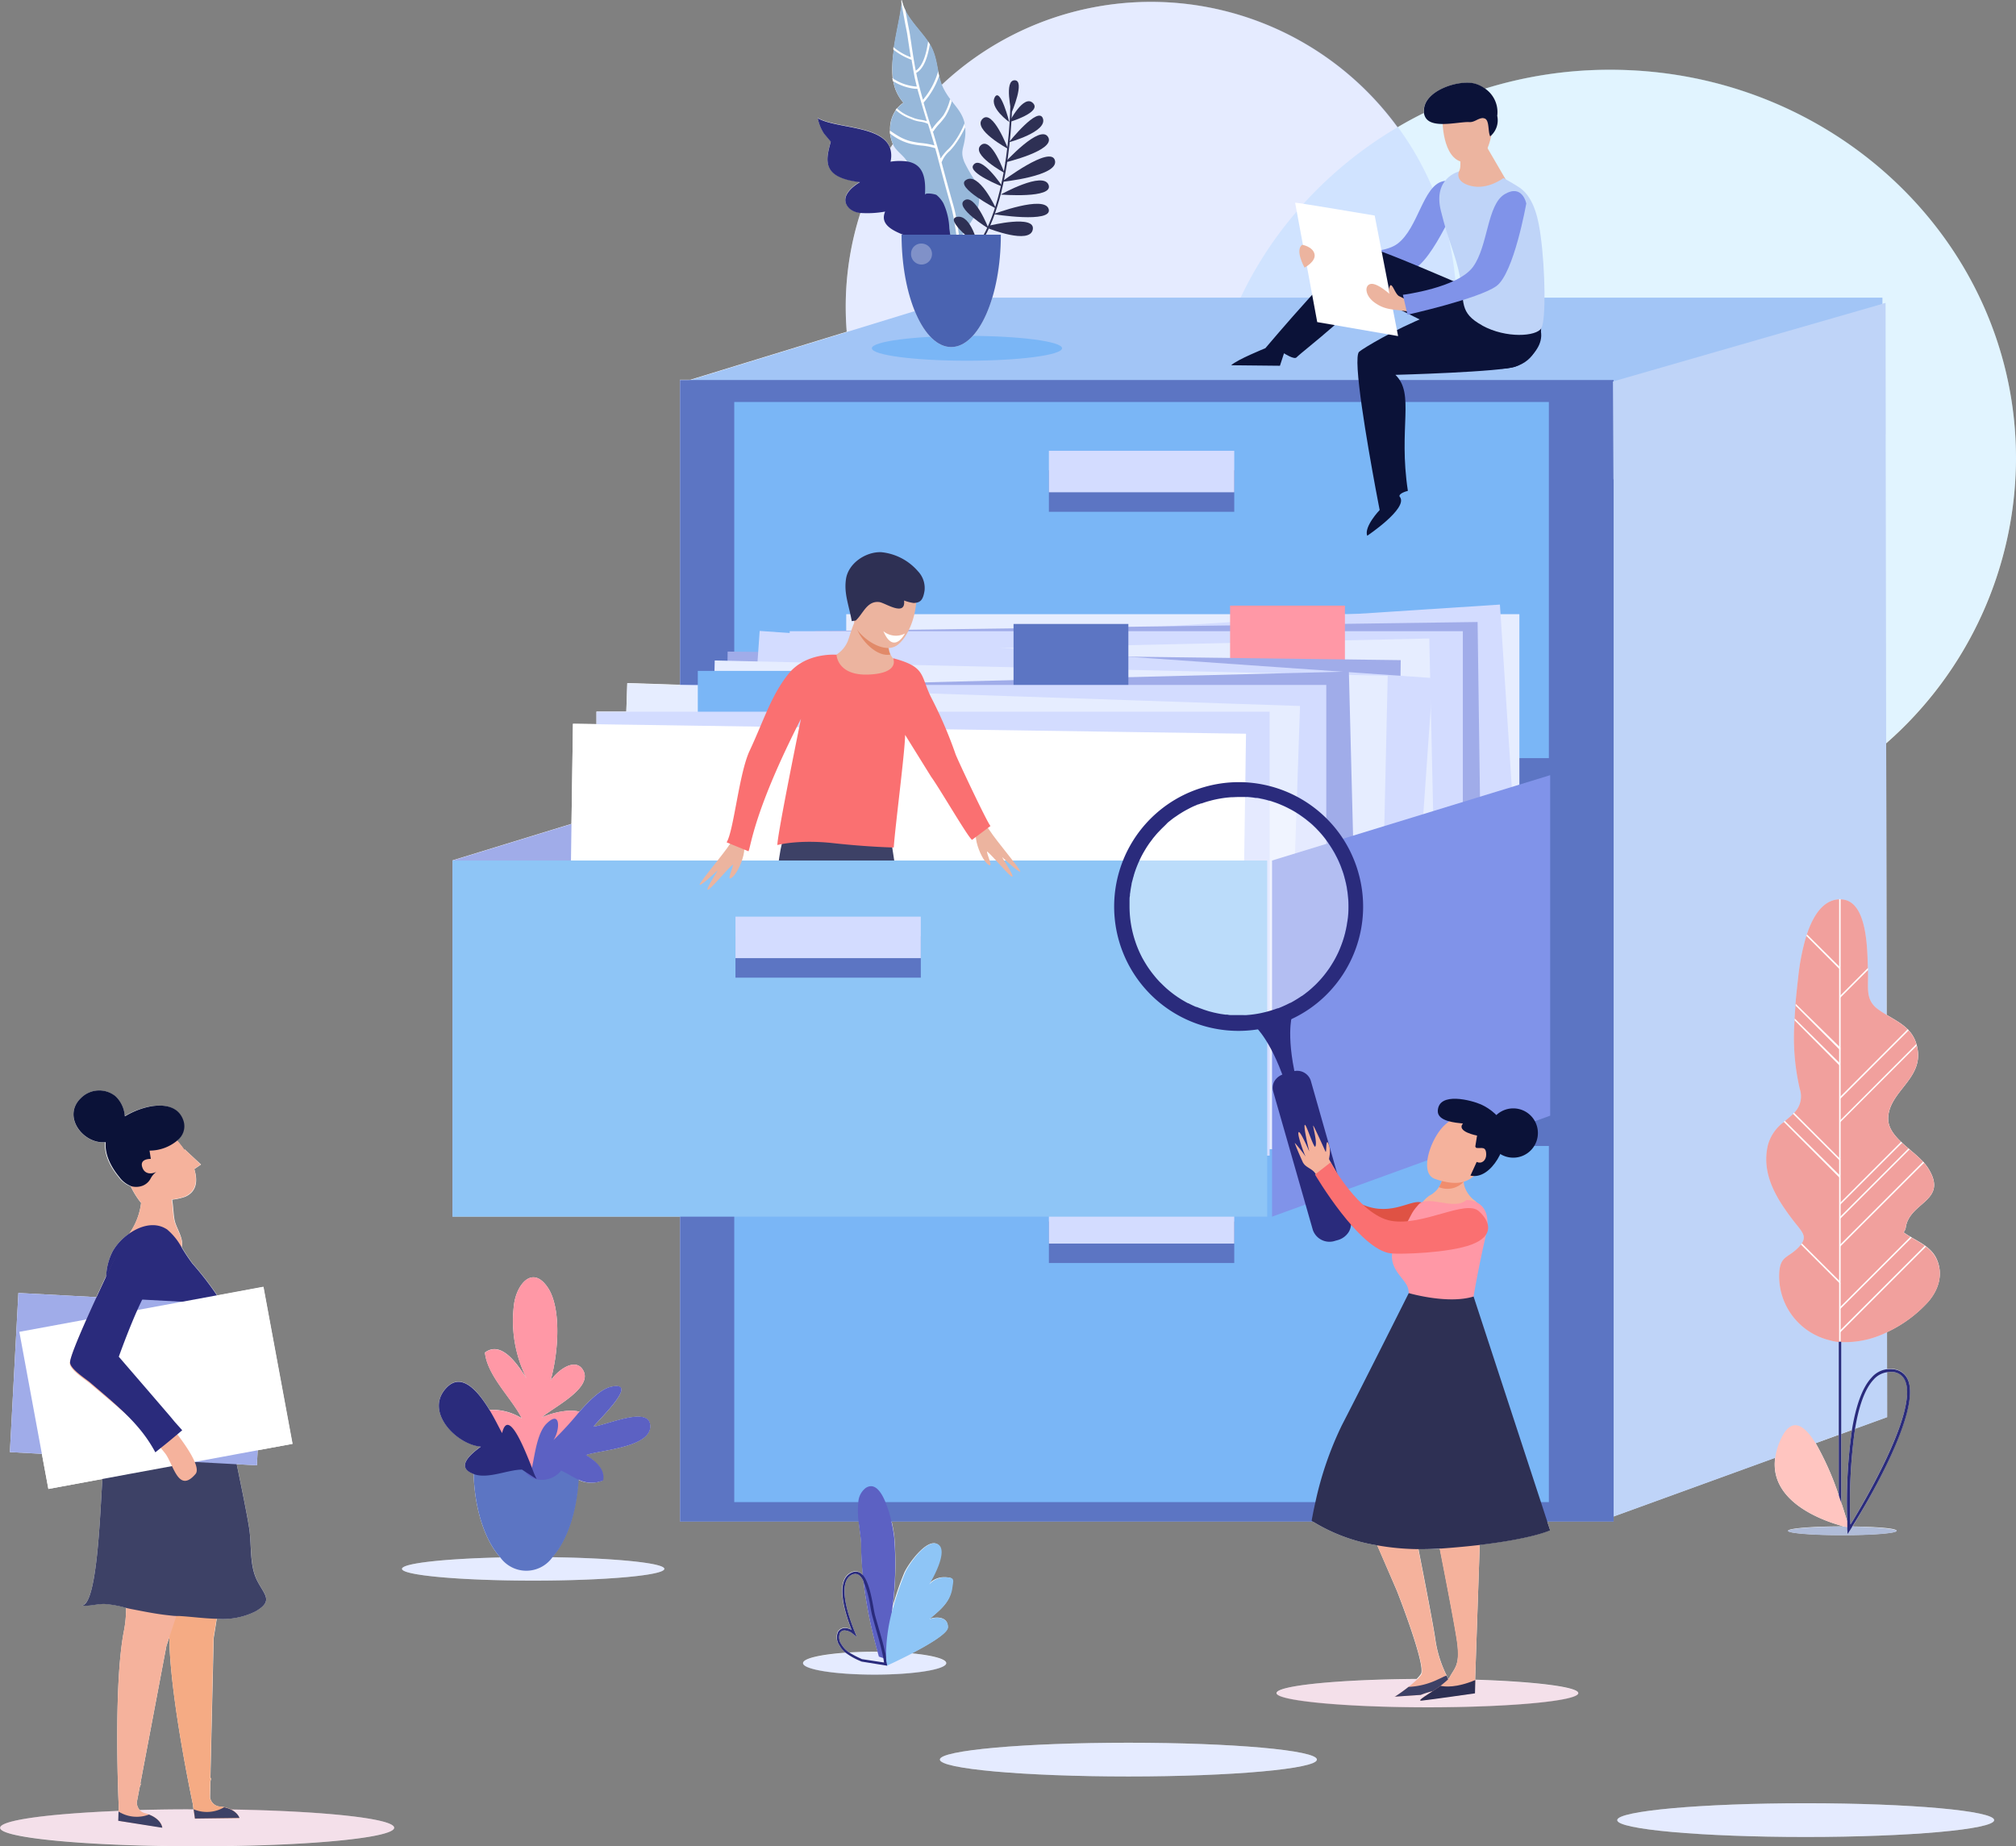
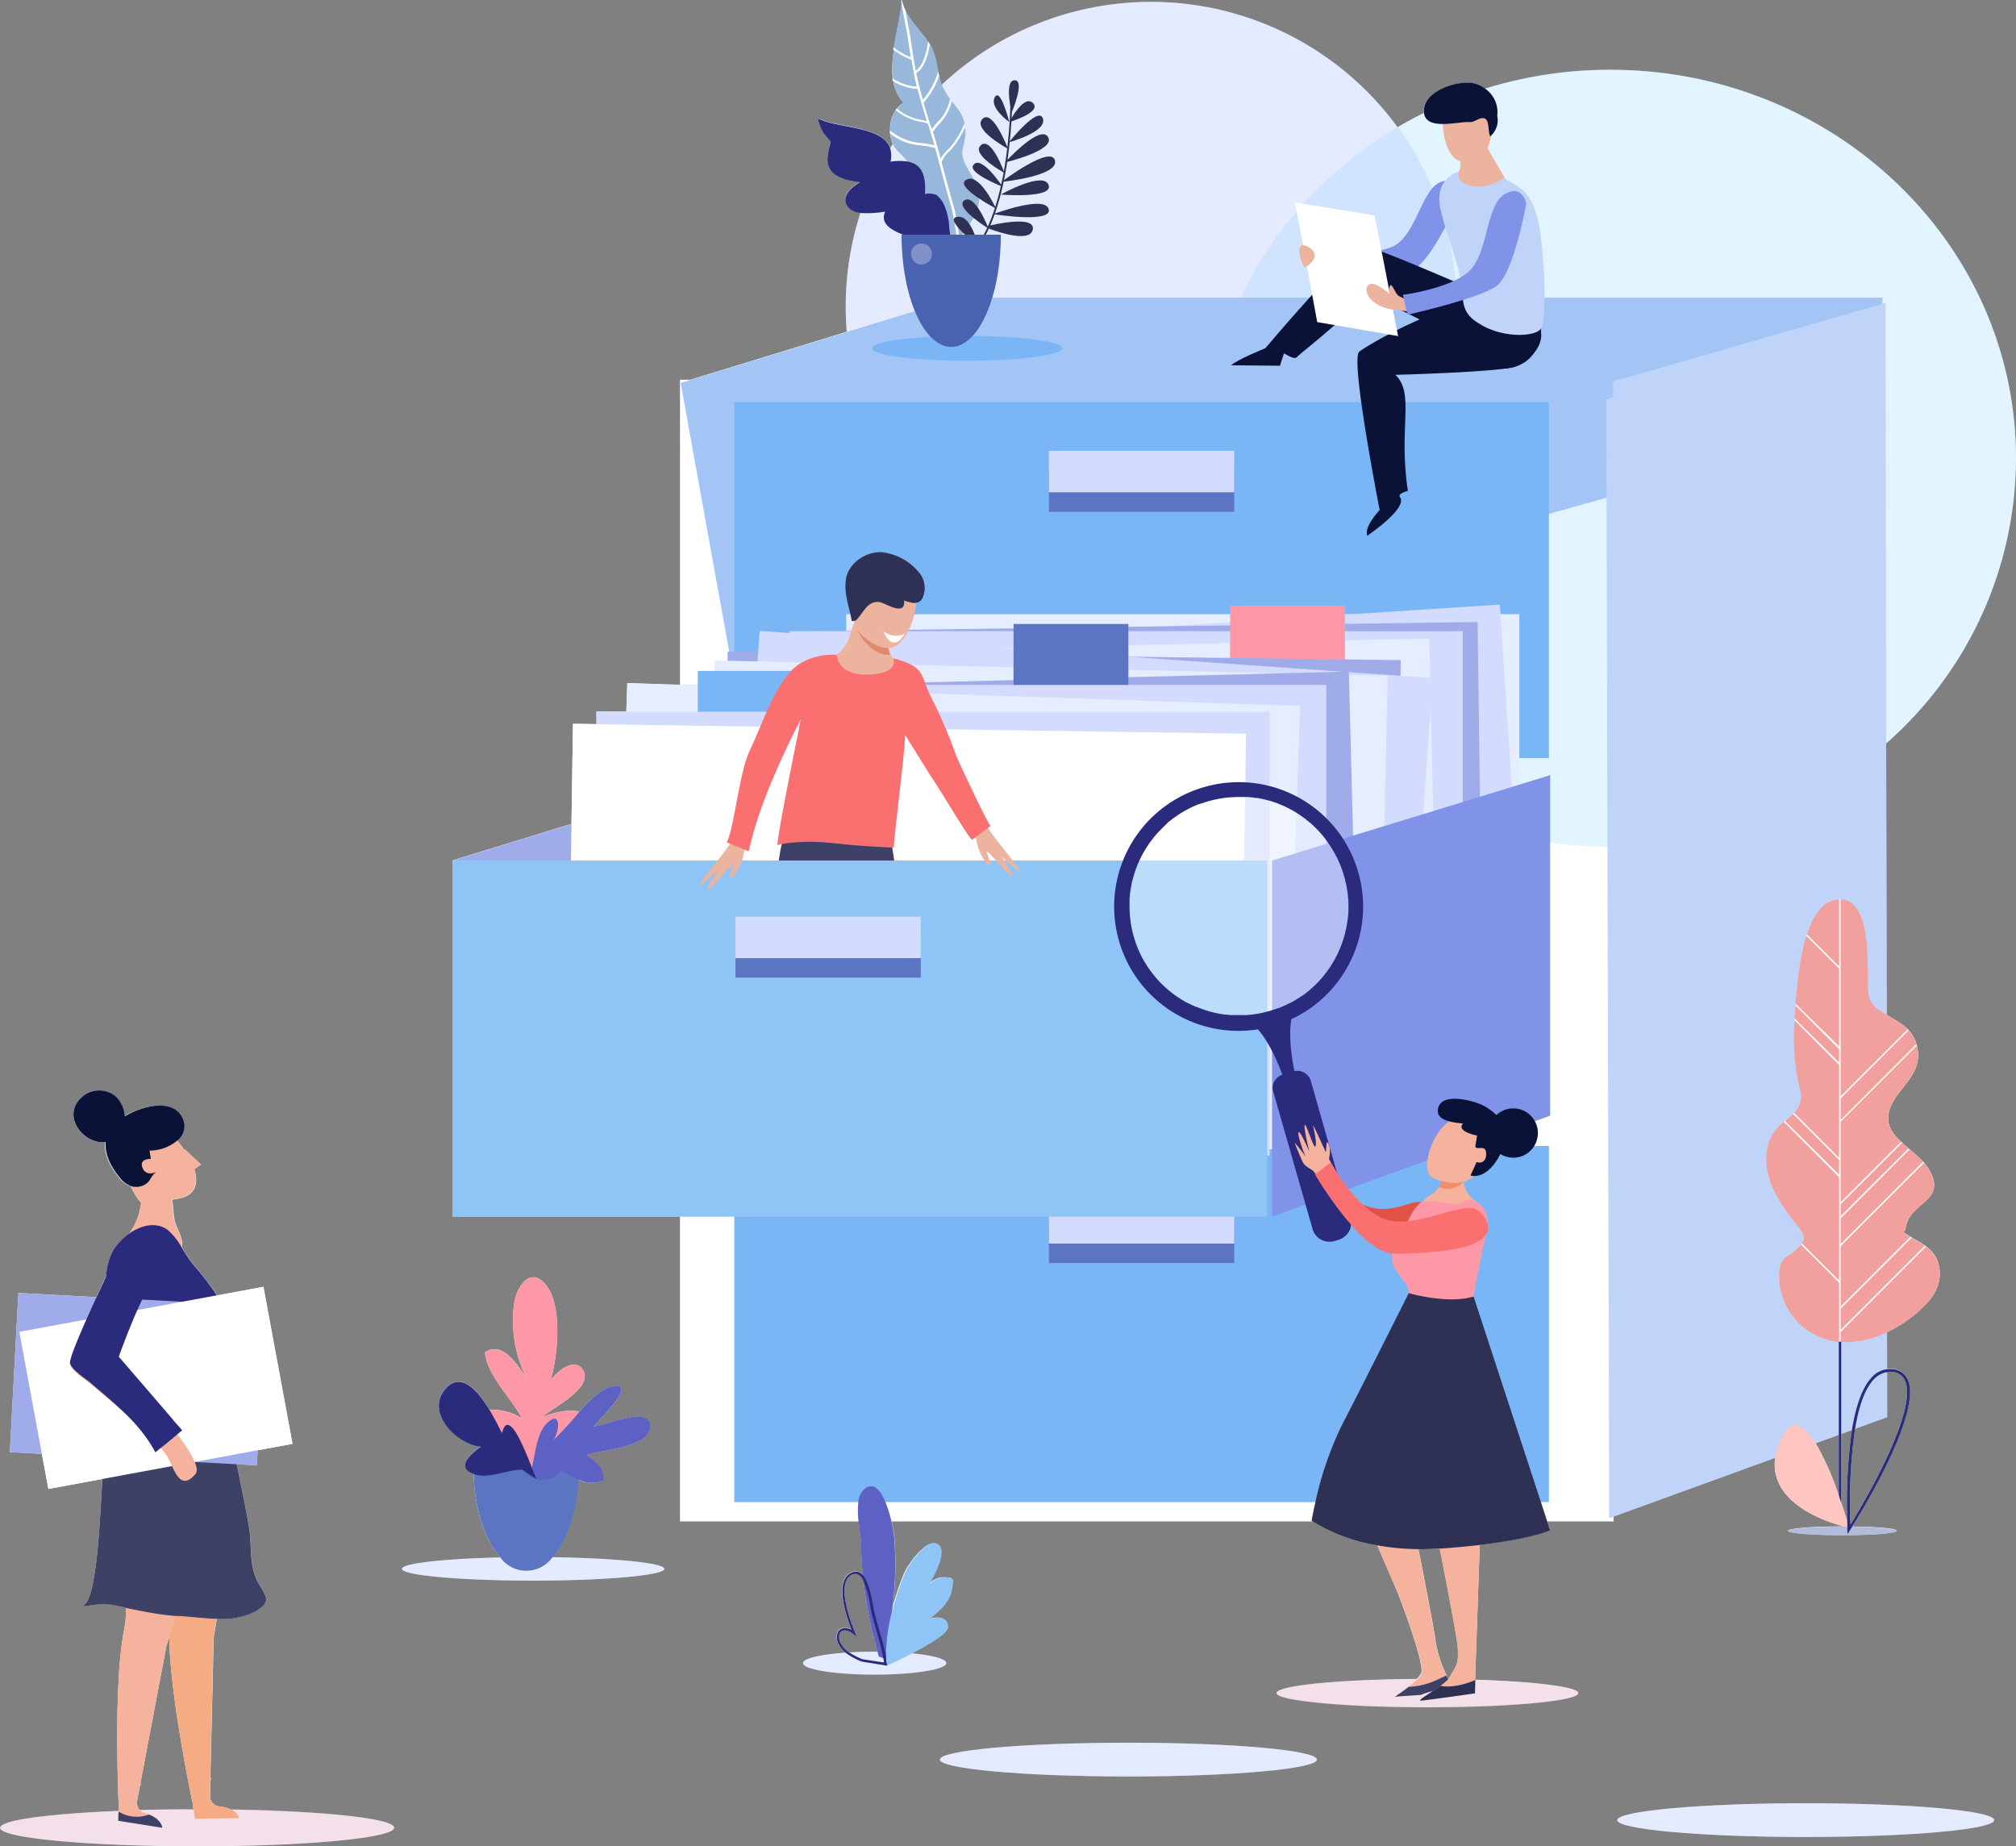
<svg xmlns="http://www.w3.org/2000/svg" viewBox="0 0 436.8 399.98">
  <rect x="0" y="0" width="436.8" height="399.98" fill="#808080" stroke="none" />
  <defs>
    <style>.b0efab54-0427-4b45-a506-3c9c0e1e38fb,.bc7abd05-71b5-4ad5-be0e-88549ec2de55,.f9095e53-ad4d-405a-972a-3115f90ac680{fill:#fff;}.bed3ac38-bf4f-4107-8565-e8e9a27bad75{fill:#9bdafd;}.a8eca7d6-03e9-47dc-a77b-b95eb1568b17,.b0efab54-0427-4b45-a506-3c9c0e1e38fb,.ba3bf746-f6b7-4efc-8fa3-6b45a579ed47,.bed3ac38-bf4f-4107-8565-e8e9a27bad75{opacity:0.3;}.a8eca7d6-03e9-47dc-a77b-b95eb1568b17,.b0efab54-0427-4b45-a506-3c9c0e1e38fb,.ba3bf746-f6b7-4efc-8fa3-6b45a579ed47,.bed3ac38-bf4f-4107-8565-e8e9a27bad75,.f9095e53-ad4d-405a-972a-3115f90ac680{isolation:isolate;}.ba3bf746-f6b7-4efc-8fa3-6b45a579ed47{fill:#a8bcff;}.b2061471-f1fb-4d3b-bb43-eb1eaa408a93{fill:#a2c5f6;}.b42f3975-3b54-45ea-9d26-999145d44899{fill:#7ab6f6;}.efd3e5dd-35f6-4e00-b3b4-8d1f162fe92f{fill:#bfd4f8;}.fcdea703-29a7-4d8d-8c98-ea64cfbcb2f4{fill:#5c75c3;}.aca7f433-f3c2-401d-9632-1fb417f6171f{fill:#d3dcff;}.ab4cc2f8-3464-4f37-a10a-eb9a5d21ce4b{fill:#e6edff;}.fa99f5c6-368c-4962-a9e5-ea89b2cb98d5{fill:#a0ace9;}.ad22b5dd-5972-4b15-b499-4090e6030c64{fill:#5c61c3;}.b87c49c0-96a4-40b7-b201-523088698f80{fill:#2a2b7c;}.b1e27bbb-c8c6-44cd-8179-9acad6280a53{fill:#8ec5f6;}.e0c84da0-b24d-4c69-afac-383955612b34{fill:#ff98a6;}.a28a0cbd-79cc-4a24-9a83-aa8ff008969c{fill:#f1a09d;}.f8f1529b-c641-4e23-941f-df24173b366e{fill:#b0bcd8;}.b07a9c80-30ac-4d84-80db-35979f53f381{fill:#ffc5c0;}.a91f6f84-8f17-4a4f-9f18-e2cd7012689b{fill:#3d4166;}.eaf86aed-1dfb-49fc-9ce7-090077cdf3ef{fill:#ecb49f;}.ea4f1d5f-34de-4b5e-9f10-2d0e1490cc94{fill:#e18a69;}.a3ee95da-c9a2-43fb-abff-4c08b8260ef1{fill:#2e3054;}.a413fc96-c13d-40cc-8c6c-f36532066859{fill:#97b8da;}.e3149a21-915b-4e25-ba22-8afcc4f5ad2e{fill:#e4edf1;}.e843c2fb-3d3b-488c-93fc-90b6111548c4{fill:#4a63b1;}.e0dd0e36-029b-4fd6-9dc0-27af1d2bfac1{fill:#fa7071;}.a31bff00-e3c6-4d56-92ec-c71a1ed3df44{fill:#8093e9;}.b0d05add-2a24-4de2-923e-13ac31a2a28b{fill:#0b1238;}.a8eca7d6-03e9-47dc-a77b-b95eb1568b17{fill:#da97b8;}.edba6be2-3cf6-46d3-b84f-062e34621830{fill:#f5ab84;}.a55138d4-c91f-4859-b113-a0d5fdf58cdb{fill:#f5b29c;}.a77fd377-7938-4b08-9375-55fb6f64fea4{fill:#df5244;}.f9095e53-ad4d-405a-972a-3115f90ac680{opacity:0.4;}.f2a509b4-b0ff-483e-a270-27c25388b292{fill:#f08d6d;}</style>
  </defs>
  <g id="af6446d4-c8f8-4181-9aa0-c7bc347ccf60" data-name="white">
    <path class="bc7abd05-71b5-4ad5-be0e-88549ec2de55" d="M51.67,397.05a6.85,6.85,0,0,0-2.38-.63,2.35,2.35,0,0,1-2.17-2l.07-3.41c.1-.45.18-.77.2-.84l-.2.24.71-30.52s.26-1.59.67-4.18a15.86,15.86,0,0,0,8.36-1.58c4-2.25,2-3.55.47-6.54-1.76-3.39-1.24-7.68-1.78-11.35-.43-2.87-1.81-9.61-2.72-14v0l4.36.23.17-3.26L65,317.83l-6.3-34-10,1.86a67.3,67.3,0,0,0-5.3-6.85,39,39,0,0,1-2.41-3.62c0-.09,0-.2.05-.31.25-1.67-1.07-3.62-1.51-5.15-.35-1.2-.34-3.18-.63-4.83a13.2,13.2,0,0,0,2.8-.62c2.51-1.08,2.81-3.43,2-6l1.46-1L41.59,254l.06.34a19.76,19.76,0,0,0-1.7-2.2,3.89,3.89,0,0,0,1.3-4.23c-1.51-4.9-8.24-3.72-12.62-1.09a6.53,6.53,0,0,0-2-4.28,5.61,5.61,0,0,0-7.53.41c-4.1,4,.51,9.95,5.26,9.55-.24,2.68,1.17,5.4,2.95,7.55a5.68,5.68,0,0,0,2.61,2,18.3,18.3,0,0,0,2.25,3.59,14.45,14.45,0,0,1-2.55,6.63A11.79,11.79,0,0,0,26,276.12a13,13,0,0,0-1.38,5.28c-.66,1.39-1.4,3-2.16,4.64l-16.88-.9L3.74,319.62l6.93.37,1.41,7.61,11.71-2.16c-.5,6.7-1.07,28-4.62,27.36,1.76.3,3.42-.36,5.15-.3a24.38,24.38,0,0,1,4.6.84,25.43,25.43,0,0,1-.46,5c-2.36,12.05-1.14,37.82-1.14,37.82l0,1.19c-15.11.61-25.69,2-25.69,3.67,0,2.21,19.12,4,42.69,4S87,403.21,87,401C87,399,71.73,397.38,51.67,397.05Zm-19.82.11a2.66,2.66,0,0,1-.62-1.62l.64-3.35a8,8,0,0,1,.35-.82l-.24.22,5.68-30,.63-1.87c.09,12.72,5.06,36,5.06,36l.18,1.3C39.47,397,35.55,397.06,31.85,397.16Z" transform="translate(-1.6 -5.02)" />
    <path class="bc7abd05-71b5-4ad5-be0e-88549ec2de55" d="M145.54,344.91c0,1.4-12.72,2.55-28.42,2.55s-28.42-1.15-28.42-2.55c0-1.19,9.06-2.19,21.3-2.47-3.29-3.63-5.57-10.35-5.78-18.12-4-1.45-.71-4.27,1.57-5.92-5.27-.43-12.25-7.53-7.55-12.66,3.33-3.64,6.91.57,9.43,4.72a12.18,12.18,0,0,1,7,1.84c-2.21-4.39-7.49-9.2-8-14.26,3.72-2.77,7.3,3,9,5.55A27.8,27.8,0,0,1,113,287.4c.65-4.2,3.95-8.26,7.23-3.52,3,4.33,2.43,13.91.67,20.22,2-2.74,5.58-4.91,7.08-2.16,2.12,3.91-6.85,8.15-9,10.17,2.06-.95,5.7-1.88,8.16-1.25,2.29-2.56,4.7-4.94,6.9-5.4,6.26-1.31-2.85,7.27-3.86,8.65,2.64-.26,12-4.53,12.29-.28.34,4.78-10.94,5.34-14,6.43,1.95,1.16,4.2,3,3.71,5.49a6.45,6.45,0,0,1-5.31-.14c-.41,7.2-2.59,13.35-5.68,16.78C135,342.59,145.54,343.65,145.54,344.91Z" transform="translate(-1.6 -5.02)" />
    <path class="bc7abd05-71b5-4ad5-be0e-88549ec2de55" d="M286.93,386.23c0,2-18.28,3.66-40.84,3.66s-40.85-1.65-40.85-3.66,18.3-3.65,40.85-3.65S286.93,384.21,286.93,386.23Z" transform="translate(-1.6 -5.02)" />
    <path class="bc7abd05-71b5-4ad5-be0e-88549ec2de55" d="M414.05,272a2.52,2.52,0,0,0,.45-.93c.71-5.72,9.33-5.75,4.91-12.91-2.36-3.8-9-6.48-8.69-11.11.34-5.56,7.29-8.22,6.4-14.5-.63-4.44-3.66-5.8-6.76-7.68l-.09-58.8a82.34,82.34,0,0,0,28.13-61.72c0-46.5-39.35-84.21-87.93-84.21a90.92,90.92,0,0,0-27.14,4.1,6.81,6.81,0,0,0-2.12-1.06c-3.41-1-11.24,1.46-11.12,5.92,0,.14,0,.28,0,.41h0q-2.91,1.43-5.69,3.08a66.14,66.14,0,0,0-98.79-9.16c-1.06-2.76-.83-5.9-2.56-8.75v0c-.14-.18-.25-.39-.38-.58-1.51-2.27-3.76-4.39-5-6.89-.1-.2-.19-.41-.28-.62s-.11-.29-.16-.44-.11-.36-.16-.54S197,5.2,197,5a.61.61,0,0,1,0,.14v0a.41.41,0,0,1,0,.11c0,.14,0,.28,0,.43l-.06.49c0,.12,0,.24-.05.36-.15,1.06-.36,2.19-.59,3.36-.17.86-.34,1.74-.51,2.62s-.33,1.78-.46,2.68h0c0,.05,0,.09,0,.13a.5.5,0,0,0,0,.12c0,.1,0,.19,0,.29A22.78,22.78,0,0,0,195,22L195,22c0,.2.06.43.1.63l.05,0a9.22,9.22,0,0,0,2.19,4.64,6.31,6.31,0,0,0-1.4,1.27l0,0c-.09.11-.18.23-.26.35a7.19,7.19,0,0,0-1.23,4.47,0,0,0,0,0,0,0s0,.06,0,.09,0,.35,0,.52a8.37,8.37,0,0,0,.59,2.26c-.19.3-.38.6-.56.9-1.6-5-11.78-4.28-15.71-6.57a9.43,9.43,0,0,0,1.37,3.36l1.46,1.74c-1.13,4.1-2,7.72,6.33,8.77-2,1.12-4.53,3.44-2.34,5.67a4.14,4.14,0,0,0,2.45,1,66,66,0,0,0-3.2,20.38c0,1.82.07,3.63.22,5.41l-33.89,10.4h-2.24v66.06h-.48L137.51,153l-.21,6.17h-6.47v2.71l-5.09-.07-.32,21.69-25.76,7.91v77.16h49.27v66.07h38.73c.2,1.89.52,3.7.53,4.87,0,2.22.15,4.48.38,6.76a2.08,2.08,0,0,0-1.6-.84,2.48,2.48,0,0,0-1,.26c-3.39,1.67-1.57,8.13.08,12.37a3,3,0,0,0-1.41-.4,1.74,1.74,0,0,0-1.5.81,3,3,0,0,0,.27,2.94,5.44,5.44,0,0,0,1.43,1.66c-5.45.38-9.25,1.25-9.25,2.26,0,1.38,6.95,2.49,15.52,2.49s15.51-1.13,15.51-2.49c0-.9-3-1.69-7.5-2.12,3.63-1.89,7.78-4.33,7.83-5.62.1-2.3-2.41-2.42-4-1.82,2.12-1.8,4.44-3.5,4.82-6.55.24-2,.75-2.46-1.67-2.5a4.43,4.43,0,0,0-3.32,1.54c.9-1.44,4.14-7.61,1.8-8.75s-6.38,4.59-7.1,6.35a64.2,64.2,0,0,0-2.45,7.15,73.12,73.12,0,0,0,.34-15.07,32.56,32.56,0,0,0-.58-3.3H286a37.94,37.94,0,0,0,14,5.16l4.26,9.87s6.35,16.14,5.21,18a7.4,7.4,0,0,1-.92,1.09c-17,.11-30.37,1.45-30.37,3.07s14.65,3.07,32.69,3.07,32.69-1.39,32.69-3.07c0-1.35-9.36-2.5-22.35-2.91l1-29.23c11.55-1.36,15.26-3.16,15.26-3.16l-.62-1.89h14.37v-1.1l35-12.72c-1.35,9.84,11,13.87,14.86,14.89h-.31c-6.5,0-11.75.43-11.75.95s5.27.94,11.75.94,11.75-.41,11.75-.94-4.09-.85-9.53-.93c2.67-4.35,15.13-25.2,11.9-32a3.78,3.78,0,0,0-3.18-2.13,5.31,5.31,0,0,0-1.26,0v-8a28.09,28.09,0,0,0,8.78-6.41c2.36-2.62,3.52-6.12,1.93-9.53C419.78,274.76,416.47,273.78,414.05,272ZM183.88,361.21a2.58,2.58,0,0,1-.28-2.42,1.13,1.13,0,0,1,1-.54,3,3,0,0,1,1.82.77l.82.65-.39-1c-1.31-3.21-4-10.83-.66-12.48a1.47,1.47,0,0,1,.75-.17c.72,0,1.29.62,1.74,1.54a98.42,98.42,0,0,0,3.07,15.3h-.68c-1.92,0-3.76.06-5.46.16A5.43,5.43,0,0,1,183.88,361.21Zm125.06-20.55c1.47,0,3,0,4.63-.13,1.57,8,3.44,17.71,3.78,20.42.62,4.83-.61,5.45-1.59,7.32a2.54,2.54,0,0,1-.38.53,1.59,1.59,0,0,0-.12-.27,2.24,2.24,0,0,0-.12-.29c0-.09-.08-.19-.13-.29a25.45,25.45,0,0,1-2.43-7.87C312.14,357.06,310.34,347.79,308.94,340.66ZM400,315.86V329a62.73,62.73,0,0,0-5-11.32Zm.53,14.68V315.67l2.32-.84a110.47,110.47,0,0,0-1,19.9C401.57,333.74,401.11,332.26,400.53,330.54Zm10.54-28.28a4.09,4.09,0,0,1,.6,0,3.1,3.1,0,0,1,2.68,1.78c3,6.33-9.06,26.75-11.82,31.25a113.13,113.13,0,0,1,1-20.75l6.93-2.52v-9.74A2.88,2.88,0,0,1,411.07,302.26Z" transform="translate(-1.6 -5.02)" />
    <path class="bc7abd05-71b5-4ad5-be0e-88549ec2de55" d="M433.67,399.35c0,2-18.29,3.65-40.84,3.65S352,401.35,352,399.35s18.3-3.66,40.86-3.66S433.67,397.32,433.67,399.35Z" transform="translate(-1.6 -5.02)" />
  </g>
  <g id="a9d20d4c-502e-42a1-9877-acf96ed8f207" data-name="svg664">
    <g id="f8235ba1-5aab-4ae4-bc98-edd8b380f180" data-name="g2428">
      <path class="bed3ac38-bf4f-4107-8565-e8e9a27bad75" d="M438.4,104.31A82.34,82.34,0,0,1,410.27,166a89.67,89.67,0,0,1-59,22.47h-1.34a90.62,90.62,0,0,1-12.41-.91c-2.25-.31-4.48-.71-6.67-1.2-.33-.06-.65-.14-1-.22-2.54-.57-5-1.26-7.47-2-1.28-.41-2.55-.86-3.81-1.33q-2.85-1-5.6-2.31l-.85-.38c-1.19-.56-2.36-1.13-3.52-1.74s-2.59-1.38-3.85-2.12c-1-.59-2-1.2-3-1.84a85.6,85.6,0,0,1-7.22-5.13l-.18-.14L293,168.05q-2.07-1.71-4-3.57a81.23,81.23,0,0,1-5.71-5.88c-.2-.21-.39-.43-.58-.65q-1.91-2.2-3.66-4.54c-.61-.81-1.21-1.64-1.79-2.48a.36.36,0,0,1-.07-.1c-.37-.53-.73-1.07-1.09-1.61s-.68-1-1-1.57c-.72-1.14-1.4-2.29-2.07-3.46-.44-.8-.88-1.61-1.3-2.42-.23-.44-.46-.88-.68-1.33-.13-.26-.25-.52-.37-.78-.26-.52-.51-1-.74-1.58s-.57-1.23-.83-1.85l-.3-.71-.09-.2a81,81,0,0,1-5.32-19.42c-.21-1.4-.37-2.81-.49-4.23-.15-1.57-.25-3.16-.29-4.76,0-.86-.05-1.73-.05-2.6,0-.55,0-1.09,0-1.63a80,80,0,0,1,.9-10.57c.24-1.6.53-3.19.87-4.76a79.94,79.94,0,0,1,6.06-17.85,83.09,83.09,0,0,1,12.19-18.7c.47-.55.95-1.1,1.43-1.63a87.25,87.25,0,0,1,20.44-16.61q2.77-1.65,5.69-3.08s0,0,0,0c.73-.37,1.47-.72,2.21-1.06h0a86.79,86.79,0,0,1,8.36-3.36c.87-.3,1.75-.59,2.63-.85a90.92,90.92,0,0,1,27.14-4.1C399.05,20.1,438.4,57.81,438.4,104.31Z" transform="translate(-1.6 -5.02)" />
      <path class="ba3bf746-f6b7-4efc-8fa3-6b45a579ed47" d="M317.15,71.31v.23q0,3.28-.32,6.49a63.82,63.82,0,0,1-1.22,7.75c-.11.53-.23,1-.37,1.57q-.58,2.41-1.36,4.76a66.16,66.16,0,0,1-125.77,0q-.78-2.34-1.36-4.76A64.65,64.65,0,0,1,185.06,77c-.15-1.78-.22-3.59-.22-5.41a65.82,65.82,0,0,1,9.64-34.4c.18-.3.37-.6.56-.9s.56-.88.85-1.31l.27-.4c.85-1.26,1.75-2.5,2.69-3.7.1-.12.19-.25.3-.37.71-.91,1.46-1.79,2.22-2.66l.41-.45q1.84-2.05,3.86-4A66.23,66.23,0,0,1,312,45.8q1,2.39,1.83,4.86s0,0,0,0c.37,1.1.71,2.22,1,3.35.21.75.4,1.5.57,2.26a65.59,65.59,0,0,1,1.52,9.47l0,.34c.09,1.12.15,2.25.19,3.38,0,.34,0,.68,0,1S317.15,71.05,317.15,71.31Z" transform="translate(-1.6 -5.02)" />
      <polygon class="b2061471-f1fb-4d3b-bb43-eb1eaa408a93" points="407.86 64.48 407.86 91.08 380.82 98.66 349.62 107.4 348.08 107.83 335.59 111.33 267.16 130.5 258.03 133.06 248.6 135.7 247.36 136.05 244.86 136.75 244.48 136.86 233.19 140.02 229.02 141.19 226.05 142.02 219.6 143.83 217.23 144.49 205.8 147.7 203.32 148.39 200.85 149.08 197.24 150.09 193.48 151.15 183.35 153.99 182.62 154.19 180.36 154.82 179.45 155.08 176.84 155.81 176.06 156.03 173.35 156.79 172.97 156.89 171.1 157.42 170.77 157.51 164.27 159.33 163.84 159.45 161.69 160.05 161.42 160.13 160.92 157.37 160.35 154.19 159.39 148.88 159.38 148.81 159.3 148.39 159.09 147.23 158.75 145.35 158.35 143.16 157.99 141.15 147.48 82.97 149.57 82.33 183.46 71.93 198.21 67.4 207.72 64.48 407.86 64.48" />
      <path id="a89a9801-63cc-42e5-9551-70ea7383c69f" data-name="path235" class="b42f3975-3b54-45ea-9d26-999145d44899" d="M231.71,80.47c0,1.48-9.22,2.7-20.61,2.7s-20.6-1.22-20.6-2.7,9.23-2.69,20.6-2.69,20.61,1.2,20.61,2.69Z" transform="translate(-1.6 -5.02)" />
      <polygon class="efd3e5dd-35f6-4e00-b3b4-8d1f162fe92f" points="408.89 307.03 401.96 309.55 401.25 309.81 398.93 310.65 398.8 310.69 398.48 310.81 398.4 310.84 393.36 312.67 384.64 315.84 349.62 328.56 348.65 328.91 348.28 183.48 348.08 107.83 348.03 86.55 349.49 86.05 349.62 86 407.86 65.87 408.52 65.64 408.67 161.01 408.76 219.81 408.77 227.56 408.77 228.02 408.78 232.64 408.78 233.08 408.8 250.48 408.8 250.92 408.81 253.5 408.81 253.95 408.82 259.56 408.82 260.02 408.84 273.04 408.84 273.49 408.85 278.08 408.85 278.53 408.86 288.62 408.87 296.64 408.88 297.29 408.89 307.03" />
-       <rect class="fcdea703-29a7-4d8d-8c98-ea64cfbcb2f4" x="147.33" y="82.33" width="202.29" height="247.33" />
      <g id="bc8ee57b-b559-4ef7-aa8e-c0966a53eb66" data-name="g247">
        <rect id="e21225ef-f95f-4a11-bfed-8f5185a521ba" data-name="rect241" class="b42f3975-3b54-45ea-9d26-999145d44899" x="159.09" y="87.09" width="176.5" height="77.16" />
        <rect id="b8100e0b-6afb-4f27-8c06-b68de8d55dd0" data-name="rect243" class="fcdea703-29a7-4d8d-8c98-ea64cfbcb2f4" x="227.26" y="101.89" width="40.16" height="8.99" />
        <rect id="f4dfc177-570d-494f-82c0-28777004aced" data-name="rect245" class="aca7f433-f3c2-401d-9632-1fb417f6171f" x="227.26" y="97.66" width="40.16" height="8.99" />
      </g>
      <rect id="bba2cba3-16fc-4d9a-bc76-529bcd964c1a" data-name="rect249" class="ab4cc2f8-3464-4f37-a10a-eb9a5d21ce4b" x="183.35" y="133.06" width="145.85" height="96.17" />
      <rect id="e0d6c977-6519-4a2f-b363-ba11ef278237" data-name="rect251" class="aca7f433-f3c2-401d-9632-1fb417f6171f" x="183.99" y="140.65" width="145.85" height="96.17" transform="translate(-13.29 12.03) rotate(-3.72)" />
      <rect id="b068e56c-1f10-498f-b5da-c6cba19d2f8e" data-name="rect253" class="fa99f5c6-368c-4962-a9e5-ea89b2cb98d5" x="178.83" y="140.72" width="143.59" height="96.17" transform="translate(-4.16 -1.56) rotate(-0.78)" />
      <rect id="a90eea8a-9569-41aa-8a0c-add591e7024d" data-name="rect255" class="aca7f433-f3c2-401d-9632-1fb417f6171f" x="171.1" y="136.75" width="145.85" height="96.17" />
      <rect id="ea2298ba-0423-4948-8ce3-02d9010423a1" data-name="rect257" class="ab4cc2f8-3464-4f37-a10a-eb9a5d21ce4b" x="166.53" y="144.94" width="145.85" height="96.17" transform="translate(-5.86 0.4) rotate(-1.28)" />
      <rect id="a056d55c-dedd-4815-a06e-0816bd1f0f95" data-name="rect259" class="b42f3975-3b54-45ea-9d26-999145d44899" x="159.09" y="248.27" width="176.5" height="77.16" />
      <g id="aca6adcf-6059-4c91-a8c9-f164fe2e1863" data-name="g273">
        <path class="ba3bf746-f6b7-4efc-8fa3-6b45a579ed47" d="M206.61,365.37c0,1.36-7,2.49-15.51,2.49s-15.52-1.11-15.52-2.49c0-1,3.8-1.88,9.25-2.26.27,0,.53,0,.81-.06,1.7-.1,3.54-.16,5.46-.16h1.63l.58,0h.57c1.89.06,3.65.16,5.23.32C203.6,363.68,206.61,364.47,206.61,365.37Z" transform="translate(-1.6 -5.02)" />
        <path class="ad22b5dd-5972-4b15-b499-4090e6030c64" d="M195,353.05c-.36,3.32-.8,6.62-1.15,9.88-.06.5-.11,1-.16,1.5l-.12,0-.09,0-.51-.18-.95-.33-.27-1a98.42,98.42,0,0,1-3.07-15.3c-.05-.43-.1-.86-.14-1.28-.23-2.28-.36-4.54-.38-6.76,0-1.17-.33-3-.53-4.87a18.82,18.82,0,0,1-.06-4.23,4.18,4.18,0,0,1,1.62-3.11c1.84-1.17,3.26.64,4.27,3.11a26.7,26.7,0,0,1,1.3,4.23,32.56,32.56,0,0,1,.58,3.3A73.12,73.12,0,0,1,195,353.05Z" transform="translate(-1.6 -5.02)" />
        <g id="bf859354-fe81-40b3-b0f2-bbcf535eb3fc" data-name="g269">
          <g id="e391be7f-eb98-4443-bce9-453b88a9b6da" data-name="g267">
            <path id="fbc240ac-6eb3-4ac2-9130-0f675466084e" data-name="path265" class="b87c49c0-96a4-40b7-b201-523088698f80" d="M193.82,365.83l0-.33c-.05-.37-.1-.73-.17-1.11s-.08-.5-.14-.75v0c0-.23-.09-.47-.15-.7-.36-1.67-.85-3.36-1.33-5-.3-1.07-.62-2.15-.9-3.22-.08-.38-.19-.92-.3-1.58-.42-2.24-1-5.33-2.21-6.8a2.08,2.08,0,0,0-1.6-.84,2.48,2.48,0,0,0-1,.26c-3.39,1.67-1.57,8.13.08,12.37a3,3,0,0,0-1.41-.4,1.74,1.74,0,0,0-1.5.81,3,3,0,0,0,.27,2.94,5.44,5.44,0,0,0,1.43,1.66,14.46,14.46,0,0,0,3,1.69l.39.17,5.51.89h.09Zm-5.48-1.36-.26-.13a20.9,20.9,0,0,1-2.44-1.29,5.43,5.43,0,0,1-1.76-1.84,2.58,2.58,0,0,1-.28-2.42,1.13,1.13,0,0,1,1-.54,3,3,0,0,1,1.82.77l.82.65-.39-1c-1.31-3.21-4-10.83-.66-12.48a1.47,1.47,0,0,1,.75-.17c.72,0,1.29.62,1.74,1.54a23.79,23.79,0,0,1,1.52,5.66c.12.65.23,1.23.32,1.61.28,1.06.6,2.17.9,3.24.46,1.58.92,3.2,1.28,4.8.1.43.19.86.27,1.28s.12.7.17,1.05Z" transform="translate(-1.6 -5.02)" />
          </g>
        </g>
        <path class="b1e27bbb-c8c6-44cd-8179-9acad6280a53" d="M203,355.81c1.58-.6,4.09-.48,4,1.82-.05,1.29-4.2,3.73-7.83,5.62-2.54,1.32-4.84,2.38-5.29,2.58l-.06,0h0a11.75,11.75,0,0,1-.23-1.5c0-.24,0-.48,0-.72v0c0-.23,0-.46,0-.7a37.42,37.42,0,0,1,1.59-9.87,64.2,64.2,0,0,1,2.45-7.15c.72-1.76,4.63-7.55,7.1-6.35s-.9,7.31-1.8,8.75a4.43,4.43,0,0,1,3.32-1.54c2.42,0,1.91.51,1.67,2.5C207.39,352.31,205.07,354,203,355.81Z" transform="translate(-1.6 -5.02)" />
      </g>
      <rect id="e7049833-17c2-4c08-ad66-e9d55b25ea5b" data-name="rect275" class="e0c84da0-b24d-4c69-afac-383955612b34" x="266.52" y="131.21" width="24.88" height="35.61" />
      <rect id="fe000476-18fd-4330-8708-042d3bfdd8f6" data-name="rect277" class="fcdea703-29a7-4d8d-8c98-ea64cfbcb2f4" x="227.26" y="264.64" width="40.16" height="8.99" />
      <rect id="fe3b3fa6-40e8-402c-9f20-00f1b9aaa86c" data-name="rect279" class="aca7f433-f3c2-401d-9632-1fb417f6171f" x="227.26" y="260.43" width="40.16" height="8.99" />
      <rect id="aabb9790-8dfa-469f-b588-24c2fb38bd0d" data-name="rect281" class="fa99f5c6-368c-4962-a9e5-ea89b2cb98d5" x="183.47" y="122.25" width="96.17" height="145.85" transform="translate(31.85 419.22) rotate(-89.27)" />
      <rect id="f1e13099-7d5b-489e-97d7-d5aeb5399f3d" data-name="rect283" class="aca7f433-f3c2-401d-9632-1fb417f6171f" x="186.33" y="121.72" width="96.17" height="145.85" transform="matrix(0.07, -1, 1, 0.07, 23.1, 410.67)" />
      <rect id="bc9d786a-71de-497f-b072-a37da61876b8" data-name="rect285" class="ab4cc2f8-3464-4f37-a10a-eb9a5d21ce4b" x="180.17" y="124.89" width="96.17" height="145.85" transform="translate(23.73 416.53) rotate(-88.7)" />
      <rect id="aa90be1a-8880-439f-9b74-a8867bd5803f" data-name="rect287" class="fa99f5c6-368c-4962-a9e5-ea89b2cb98d5" x="149.25" y="152.35" width="145.86" height="96.18" transform="translate(-6.64 0.71) rotate(-1.46)" />
      <g id="a8eb6899-1d6b-4bad-b643-c6a10e45d4ca" data-name="g341">
        <path class="b0efab54-0427-4b45-a506-3c9c0e1e38fb" d="M419.24,287.23a28.09,28.09,0,0,1-8.78,6.41,20.34,20.34,0,0,1-9.93,2.14h-.13l-.32,0H400a12.87,12.87,0,0,1-1.53-.27l-.83-.22a14.28,14.28,0,0,1-10.54-14.52c.22-3.65,1.85-3.18,4.06-5.39a6.81,6.81,0,0,0,.6-.68l.19-.26c1.17-1.7,0-2.67-1.73-4.89-3.65-4.76-7.06-10.1-5.58-16.43a9.21,9.21,0,0,1,3.44-5h0l.23-.21c.62-.52,1.23-1,1.76-1.54l.23-.23a5,5,0,0,0,1.26-5.16,49.19,49.19,0,0,1-1.14-14.83c0-.15,0-.28,0-.43.05-.91.12-1.81.19-2.72a1.49,1.49,0,0,0,0-.21c0-.06,0-.13,0-.19.17-2,.38-3.94.61-5.93a48.39,48.39,0,0,1,1.73-8.82l.12-.34c1.29-3.94,3.41-7.45,6.94-7.65h.32c6.12,0,5.82,11.57,6,15.49.12,3.69-.65,6.25,2.18,8.33.6.44,1.22.83,1.83,1.2,3.1,1.88,6.13,3.24,6.76,7.68.89,6.28-6.06,8.94-6.4,14.5-.28,4.63,6.33,7.31,8.69,11.11,4.42,7.16-4.2,7.19-4.91,12.91a2.52,2.52,0,0,1-.45.93c2.42,1.82,5.73,2.8,7.12,5.74C422.76,281.11,421.6,284.61,419.24,287.23Z" transform="translate(-1.6 -5.02)" />
        <path class="a28a0cbd-79cc-4a24-9a83-aa8ff008969c" d="M419.24,287.23a28.09,28.09,0,0,1-8.78,6.41,20.34,20.34,0,0,1-9.93,2.14h-.13l-.32,0H400a12.87,12.87,0,0,1-1.53-.27l-.83-.22a14.28,14.28,0,0,1-10.54-14.52c.22-3.65,1.85-3.18,4.06-5.39a6.81,6.81,0,0,0,.6-.68l.19-.26c1.17-1.7,0-2.67-1.73-4.89-3.65-4.76-7.06-10.1-5.58-16.43a9.21,9.21,0,0,1,3.44-5h0l.23-.21c.62-.52,1.23-1,1.76-1.54l.23-.23a5,5,0,0,0,1.26-5.16,49.19,49.19,0,0,1-1.14-14.83c0-.15,0-.28,0-.43.05-.91.12-1.81.19-2.72a1.49,1.49,0,0,0,0-.21c0-.06,0-.13,0-.19.17-2,.38-3.94.61-5.93a48.39,48.39,0,0,1,1.73-8.82l.12-.34c1.29-3.94,3.41-7.45,6.94-7.65h.32c6.12,0,5.82,11.57,6,15.49.12,3.69-.65,6.25,2.18,8.33.6.44,1.22.83,1.83,1.2,3.1,1.88,6.13,3.24,6.76,7.68.89,6.28-6.06,8.94-6.4,14.5-.28,4.63,6.33,7.31,8.69,11.11,4.42,7.16-4.2,7.19-4.91,12.91a2.52,2.52,0,0,1-.45.93c2.42,1.82,5.73,2.8,7.12,5.74C422.76,281.11,421.6,284.61,419.24,287.23Z" transform="translate(-1.6 -5.02)" />
        <path class="f8f1529b-c641-4e23-941f-df24173b366e" d="M412.54,336.7c0,.53-5.27.94-11.75.94S389,337.21,389,336.7s5.25-.95,11.75-.95H403C408.45,335.85,412.54,336.24,412.54,336.7Z" transform="translate(-1.6 -5.02)" />
        <g id="fd296379-d75e-49a0-83e7-4030288e25ca" data-name="g329">
          <g id="b6103389-82e4-4468-acd7-db224efacdf2" data-name="g297">
            <rect id="a94c1b36-1b6a-4c38-9ced-4d5cc439f663" data-name="rect295" class="bc7abd05-71b5-4ad5-be0e-88549ec2de55" x="398.48" y="194.79" width="0.32" height="133.41" />
          </g>
          <g id="f1ee364a-0dd1-49ee-b870-c606f8c41d73" data-name="g327">
            <path id="b6595e53-850d-4edf-b9e7-2d15877969f0" data-name="path299" class="bc7abd05-71b5-4ad5-be0e-88549ec2de55" d="M400.34,248.13l16.56-16.56a1.5,1.5,0,0,1-.09-.35l-16.69,16.71Z" transform="translate(-1.6 -5.02)" />
            <path id="bfcf86fa-93d3-402c-b4f7-f88763cab661" data-name="path301" class="bc7abd05-71b5-4ad5-be0e-88549ec2de55" d="M400.34,243.07l14.82-14.83a2.49,2.49,0,0,0-.23-.23L400.1,242.85Z" transform="translate(-1.6 -5.02)" />
            <path id="a6ac6dd9-8db6-4c77-bc36-d4904d471063" data-name="path303" class="bc7abd05-71b5-4ad5-be0e-88549ec2de55" d="M400.34,266l13.39-13.39-.22-.23-13.39,13.4Z" transform="translate(-1.6 -5.02)" />
-             <path id="b717a2c0-a3be-4dbb-85d6-27c4d46ecf02" data-name="path305" class="bc7abd05-71b5-4ad5-be0e-88549ec2de55" d="M400.12,220.93l.22.23,6-6v-.45Z" transform="translate(-1.6 -5.02)" />
            <path id="bd53fe25-be1b-4dea-948f-47d64bfad01e" data-name="path307" class="bc7abd05-71b5-4ad5-be0e-88549ec2de55" d="M400.12,268.81l.22.23,15-15c-.07-.07-.16-.13-.24-.2Z" transform="translate(-1.6 -5.02)" />
            <polygon id="aa2178a1-1799-4d4e-85ba-747675496cd6" data-name="polygon309" class="bc7abd05-71b5-4ad5-be0e-88549ec2de55" points="417.06 269.87 398.51 288.41 398.74 288.64 417.29 270.09 417.06 269.87" />
            <rect id="f6f580bd-2b33-4081-ba0d-9867d442d6a9" data-name="rect311" class="bc7abd05-71b5-4ad5-be0e-88549ec2de55" x="396.46" y="265.76" width="25.7" height="0.32" transform="translate(-69.79 362.09) rotate(-44.98)" />
            <path id="e123baf2-39e6-4794-84c3-94c866c9a81d" data-name="path313" class="bc7abd05-71b5-4ad5-be0e-88549ec2de55" d="M400.36,256.15,390.3,246.09l-.23.23,10.23,10.22Z" transform="translate(-1.6 -5.02)" />
            <path id="f66e8cf5-7d50-4c12-bbbd-44b10aa05794" data-name="path315" class="bc7abd05-71b5-4ad5-be0e-88549ec2de55" d="M400.23,259.67l-11.92-11.82c-.07.08-.16.13-.24.21l12.2,12.21Z" transform="translate(-1.6 -5.02)" />
            <path id="a0c8cb29-54d1-4787-9fca-fedae78c6544" data-name="path317" class="bc7abd05-71b5-4ad5-be0e-88549ec2de55" d="M400.3,282.68,392,274.4c-.06.09-.13.16-.19.26l8.54,8.54Z" transform="translate(-1.6 -5.02)" />
            <path id="e872fe07-604a-46fa-afba-b5ea0e223ff1" data-name="path319" class="bc7abd05-71b5-4ad5-be0e-88549ec2de55" d="M400.12,288.37l.22.22,15.47-15.45-.28-.17Z" transform="translate(-1.6 -5.02)" />
            <path id="f4493a98-427c-46a9-85e8-fe447ca6490e" data-name="path321" class="bc7abd05-71b5-4ad5-be0e-88549ec2de55" d="M393,207.8l7.28,7.29-.05-.55-7.12-7.08a1,1,0,0,0-.11.34Z" transform="translate(-1.6 -5.02)" />
            <path id="f4026fbc-3795-494d-a14e-c90a2c531a8b" data-name="path323" class="bc7abd05-71b5-4ad5-be0e-88549ec2de55" d="M400.36,232l-9.69-9.5c0,.13,0,.28,0,.42l9.66,9.66Z" transform="translate(-1.6 -5.02)" />
            <path id="b084c4e3-e999-4462-b16b-5e64954259be" data-name="path325" class="bc7abd05-71b5-4ad5-be0e-88549ec2de55" d="M400.3,235.43l-9.85-9.76c0,.15,0,.28,0,.43L400.3,236Z" transform="translate(-1.6 -5.02)" />
          </g>
        </g>
        <g id="f2824a95-4617-4fee-9855-1b86b5eeb0ce" data-name="g333">
          <rect class="b87c49c0-96a4-40b7-b201-523088698f80" x="398.4" y="290.68" width="0.53" height="37.52" />
        </g>
        <path class="b07a9c80-30ac-4d84-80db-35979f53f381" d="M402.25,336l-.34-.08-.81-.2c-3.88-1-16.21-5.05-14.86-14.89a13.73,13.73,0,0,1,.93-3.39c2.33-5.71,5.19-4,7.79.22A62.73,62.73,0,0,1,400,329c0,.07.05.15.08.23l.32.93c.05.13.09.25.13.37.58,1.72,1,3.2,1.34,4.19.14.46.24.81.3,1S402.25,336,402.25,336Z" transform="translate(-1.6 -5.02)" />
        <g id="b8d726fb-3203-406c-be1f-fd99fccb9669" data-name="g339">
          <path id="aad8b5b6-f29a-40a6-a38c-4061db1e770f" data-name="path337" class="b87c49c0-96a4-40b7-b201-523088698f80" d="M414.91,303.79a3.78,3.78,0,0,0-3.18-2.13,5.22,5.22,0,0,0-4.59,1.78c-2.2,2.32-3.51,6.63-4.29,11.39a110.47,110.47,0,0,0-1,19.9c0,.42,0,.76,0,1a1.34,1.34,0,0,1,0,.19c0,.23,0,.38,0,.44l.06,1,.54-.84.48-.77C405.68,331.42,418.14,310.57,414.91,303.79Zm-12.38,31.53a113.13,113.13,0,0,1,1-20.75c.75-4.51,2-8.55,4.05-10.7a4.72,4.72,0,0,1,2.87-1.56,2.88,2.88,0,0,1,.59-.05,4.09,4.09,0,0,1,.6,0,3.1,3.1,0,0,1,2.68,1.78C417.37,310.4,405.29,330.82,402.53,335.32Z" transform="translate(-1.6 -5.02)" />
        </g>
      </g>
      <path class="ba3bf746-f6b7-4efc-8fa3-6b45a579ed47" d="M145.54,344.91c0,1.4-12.72,2.55-28.42,2.55s-28.42-1.15-28.42-2.55c0-1.19,9.06-2.19,21.3-2.47,2.28-.05,4.66-.08,7.12-.08,1.42,0,2.82,0,4.18,0C135,342.59,145.54,343.65,145.54,344.91Z" transform="translate(-1.6 -5.02)" />
      <g id="fdf5ec8c-0710-4e3b-a469-59d2c9a0f470" data-name="g355">
        <path class="fcdea703-29a7-4d8d-8c98-ea64cfbcb2f4" d="M127.05,323.16c0,.83,0,1.64-.07,2.45-.41,7.2-2.59,13.35-5.68,16.78a6.95,6.95,0,0,1-11.3.05c-3.29-3.63-5.57-10.35-5.78-18.12,0-.38,0-.77,0-1.16Z" transform="translate(-1.6 -5.02)" />
        <g id="e43c9556-c280-4f23-a216-bc6181eee616" data-name="g353">
          <path class="e0c84da0-b24d-4c69-afac-383955612b34" d="M129.43,316.23c-1,3.41-4.93,5.37-8.29,6.93-1.21.57-2.34,1.08-3.25,1.59l-.75-1-.3-.4-.13-.18-.92-1.24c-1.63-2.82-10.28-4.12-10.58-8.44a2.56,2.56,0,0,1,2.46-3,12.18,12.18,0,0,1,7,1.84c-2.21-4.39-7.49-9.2-8-14.26,3.72-2.77,7.3,3,9,5.55A27.8,27.8,0,0,1,113,287.4c.65-4.2,3.95-8.26,7.23-3.52,3,4.33,2.43,13.91.67,20.22,2-2.74,5.58-4.91,7.08-2.16,2.12,3.91-6.85,8.15-9,10.17,2.06-.95,5.7-1.88,8.16-1.25C129.21,311.37,130.43,312.89,129.43,316.23Z" transform="translate(-1.6 -5.02)" />
          <path class="ad22b5dd-5972-4b15-b499-4090e6030c64" d="M128.58,320.26c1.95,1.16,4.2,3,3.71,5.49a6.45,6.45,0,0,1-5.31-.14c-1.18-.53-2.34-1.3-3.79-2-1.86,2.41-5.79,2.83-7.76.39l.17-.08,1.24-.61h0a1.16,1.16,0,0,0,0-.18s0,0,0-.05c.62-2.75,1.12-7.61,3.18-9.63,3.2-3.17,2.88,1.61,1.48,3.57a69.86,69.86,0,0,0,5.67-6.19c2.29-2.56,4.7-4.94,6.9-5.4,6.26-1.31-2.85,7.27-3.86,8.65,2.64-.26,12-4.53,12.29-.28C142.9,318.61,131.62,319.17,128.58,320.26Z" transform="translate(-1.6 -5.02)" />
          <path class="b87c49c0-96a4-40b7-b201-523088698f80" d="M117.89,325.47,115.6,324l-.9-.59c-3,0-7.15,2-10.21,1.05l-.27-.1c-4-1.45-.71-4.27,1.57-5.92-5.27-.43-12.25-7.53-7.55-12.66,3.33-3.64,6.91.57,9.43,4.72,1.2,2,2.15,4,2.72,5,1.31-5.52,4.74,3.13,6.51,7.61,0,0,0,0,0,.05.08.2.15.4.22.58A14.48,14.48,0,0,0,117.89,325.47Z" transform="translate(-1.6 -5.02)" />
        </g>
      </g>
      <rect id="e6fd3071-4362-42de-8060-b69b65102980" data-name="rect357" class="fcdea703-29a7-4d8d-8c98-ea64cfbcb2f4" x="219.6" y="135.18" width="24.88" height="35.61" />
      <polygon class="fa99f5c6-368c-4962-a9e5-ea89b2cb98d5" points="158.31 167.94 158.31 243.51 155.16 244.56 154.23 244.87 153.11 245.24 147.33 247.17 137.73 250.37 129.54 253.1 98.06 263.59 98.06 186.43 123.82 178.52 129.23 176.86 134.99 175.1 141.5 173.1 147.01 171.41 147.33 171.31 151.19 170.13 157.31 168.25 158.31 167.94" />
      <rect class="aca7f433-f3c2-401d-9632-1fb417f6171f" x="141.5" y="148.39" width="145.86" height="96.17" />
      <polygon class="ab4cc2f8-3464-4f37-a10a-eb9a5d21ce4b" points="281.67 152.95 281.65 153.58 281.29 164.25 281.2 166.82 281.01 172.6 280.88 176.2 280.88 176.22 280.59 184.9 279.49 217.42 279.4 220.22 279.37 221 279.09 229.24 279.05 230.37 279.02 231.47 278.98 232.46 278.97 232.93 278.89 235.19 278.87 235.81 278.76 238.87 278.7 240.86 278.66 242.04 278.66 242.07 278.57 244.56 278.53 245.8 278.45 248.27 278.42 249.07 275.61 248.97 275.09 248.96 274.56 248.94 268.66 248.74 254.77 248.27 202.96 246.52 201.48 246.47 198 246.35 196.55 246.3 173.54 245.52 171.46 245.45 169.22 245.38 168.11 245.34 160.04 245.07 154.23 244.87 148.88 244.69 147.33 244.64 145.08 244.56 141.5 244.44 132.66 244.14 134.61 186.43 134.99 175.1 135.61 157 135.7 154.19 135.91 148.02 146.85 148.39 147.33 148.41 151.19 148.54 154.71 148.66 157.55 148.75 159.09 148.8 159.38 148.81 160.49 148.85 162.43 148.92 164.04 148.97 168.65 149.13 171.1 149.21 176.06 149.38 176.75 149.4 177.54 149.43 180.02 149.51 183.35 149.62 193.97 149.98 197.24 150.09 201.32 150.23 219.6 150.85 244.48 151.69 266.52 152.44 281.07 152.93 281.67 152.95" />
      <rect id="f7cfd9ac-74f9-438b-b996-ef22f32f436f" data-name="rect365" class="b42f3975-3b54-45ea-9d26-999145d44899" x="151.19" y="145.35" width="24.88" height="35.61" />
      <rect class="aca7f433-f3c2-401d-9632-1fb417f6171f" x="129.23" y="154.19" width="145.86" height="96.18" />
      <polygon class="bc7abd05-71b5-4ad5-be0e-88549ec2de55" points="269.97 158.96 269.89 164.25 269.86 166.82 269.82 169.5 269.77 172.69 269.77 172.7 269.57 186.43 269.08 220.17 269.03 223.34 268.95 229.24 268.92 231.02 268.91 231.61 268.89 232.93 268.86 235.41 268.81 238.75 268.79 240.2 268.76 241.85 268.76 242.29 268.72 244.56 268.67 248.27 268.66 248.74 268.64 250.37 268.57 255.13 159.09 253.53 147.33 253.36 129.54 253.1 122.73 253 123.71 186.43 123.82 178.52 124.14 156.83 129.23 156.9 135.61 157 141.5 157.08 146.64 157.16 147.33 157.17 151.19 157.23 154.52 157.27 157.44 157.32 159.09 157.34 160.92 157.37 161.87 157.38 164.22 157.42 164.71 157.42 170.77 157.51 171.1 157.52 172.65 157.54 173.2 157.55 176.06 157.59 176.87 157.6 180.51 157.65 180.55 157.65 183.35 157.69 190.69 157.8 204.97 158.01 219.6 158.22 244.48 158.59 266.52 158.91 269.97 158.96" />
      <path id="a71873ec-3ece-4cd9-88d4-18e16068fe5b" data-name="path371" class="fcdea703-29a7-4d8d-8c98-ea64cfbcb2f4" d="M203.07,251.35c.15,2.51,4.3,3.58,5.6,5.53-1.33.52-6,.3-7.33-.56-1.8-1.2-.45-4.2-2.53-5.92Z" transform="translate(-1.6 -5.02)" />
      <path id="b8b1b1c3-cc32-4025-9037-60e5a934e625" data-name="path373" class="fcdea703-29a7-4d8d-8c98-ea64cfbcb2f4" d="M173.17,250.59c-.13,1.94.56,3.86.45,5.88-3.09.41-5.68,1-8.84.82.73-1.83,2.36-2.19,4.06-3.28,2.74-1.76,1.42-3,2.42-5.54Z" transform="translate(-1.6 -5.02)" />
      <path id="a643ff6a-6551-4508-9b15-c53db318ab86" data-name="path375" class="a91f6f84-8f17-4a4f-9f18-e2cd7012689b" d="M193.89,181.93l10.73,70-6.28.06-13.88-50-9.81,51.11-4.91-.34s-.37-31.79-.19-41.66-.37-23.61,4-29.45c0,0,14.36,3.56,20.38.26Z" transform="translate(-1.6 -5.02)" />
      <path id="a23d7682-de91-4219-af64-e07d44bf67b3" data-name="path377" class="eaf86aed-1dfb-49fc-9ce7-090077cdf3ef" d="M179.46,148c.38-.09.83-.19,1.37-.34a6.28,6.28,0,0,0,4.36-3.52c.29-.52,1.39-4.57,1.84-4.65,1.72-.29,4.51-.89,5.79.44s1,5,1.67,6.72c.35,1,1.29,1.61,1.68,2.47,1.52,3.39-2.23,9-3.37,12.12-.75,2.06-1.33,5.79-3.69,6.9-5.17,2.41-8.5-9.16-9.31-11.77a34.21,34.21,0,0,1-1.71-5.49C177.76,148.59,178.15,148.29,179.46,148Z" transform="translate(-1.6 -5.02)" />
      <path id="b5c4c49d-6cf9-47d0-bef8-3cba2c95e9a1" data-name="path379" class="ea4f1d5f-34de-4b5e-9f10-2d0e1490cc94" d="M194.49,146.83c-.08-.21-.14-.36-.19-.51-.58-1.72-.32-5.3-1.48-6.65-.83-1-2.4-.9-3.79-.67-.56.8-1.23,1.85-1.66,2.49a7.67,7.67,0,0,0,.5,1C189.24,144.8,192,147.31,194.49,146.83Z" transform="translate(-1.6 -5.02)" />
      <path id="a5cfdbb5-8306-46af-8d87-968b6afae591" data-name="path381" class="eaf86aed-1dfb-49fc-9ce7-090077cdf3ef" d="M188.14,142.42a6.74,6.74,0,0,1-.88-1.08c-1.73-2.64.18-8.49,1.72-11.06a6,6,0,0,1,6.91-3.09c6.54,1.5,4.68,13.87.3,17.46-2.27,1.88-6-.11-8.05-2.23Z" transform="translate(-1.6 -5.02)" />
      <path id="bedcac5d-6718-4af5-b604-20d063fbd338" data-name="path383" class="bc7abd05-71b5-4ad5-be0e-88549ec2de55" d="M193,141.77a4.27,4.27,0,0,0,4.67.5S195.24,147,193,141.77Z" transform="translate(-1.6 -5.02)" />
      <path id="e5acb176-efd8-45ba-9dc1-ab24aa69b639" data-name="path385" class="a3ee95da-c9a2-43fb-abff-4c08b8260ef1" d="M186.15,139.59c-.64-3.54-1.69-5.9-1.27-9,.45-3.51,4.29-6.07,7.66-5.94a12.06,12.06,0,0,1,7.94,4.12,5.26,5.26,0,0,1,1.44,4.2c-.35,2.28-1.06,2.6-2.34,2.69a9.66,9.66,0,0,1-2.1-.54c.4,3.63-4.12.49-5.35.34-2.68-.34-3.51,2.53-5.12,4Z" transform="translate(-1.6 -5.02)" />
      <path class="ba3bf746-f6b7-4efc-8fa3-6b45a579ed47" d="M286.93,386.23c0,2-18.28,3.66-40.84,3.66s-40.85-1.65-40.85-3.66,18.3-3.65,40.85-3.65S286.93,384.21,286.93,386.23Z" transform="translate(-1.6 -5.02)" />
      <path class="ba3bf746-f6b7-4efc-8fa3-6b45a579ed47" d="M433.67,399.35c0,2-18.29,3.65-40.84,3.65S352,401.35,352,399.35s18.3-3.66,40.86-3.66S433.67,397.32,433.67,399.35Z" transform="translate(-1.6 -5.02)" />
      <g id="f0cbc10e-b002-4d49-8ce9-3bc8a836b9ce" data-name="g475">
        <path class="a413fc96-c13d-40cc-8c6c-f36532066859" d="M209.47,62,209.36,60l.11.17.14.25a5.21,5.21,0,0,1,.24.47,2.56,2.56,0,0,1,.11.24,2.87,2.87,0,0,1,.15.37,3.3,3.3,0,0,1,.12.38,3.61,3.61,0,0,1-.59,3.39l-.16-3.08Z" transform="translate(-1.6 -5.02)" />
        <path class="a413fc96-c13d-40cc-8c6c-f36532066859" d="M213.75,48a8,8,0,0,1-.26,2,10.2,10.2,0,0,1-.94,2.2c-.27.46-.56.91-.87,1.36-.43.63-.88,1.26-1.32,1.94-.07.1-.14.2-.2.3-.32.51-.64,1-.93,1.61l.13,2.57A17.33,17.33,0,0,0,207.83,58c-.6-.7-1.27-1.41-2-2.12C202,52,197.1,48,197.39,44.77c.17-1.89,1.52-2,1-4.12a2.72,2.72,0,0,0-.29-.71c-.73-1.23-2.38-2.25-2.95-3.52l-.08-.18a8.37,8.37,0,0,1-.59-2.26c0-.17,0-.35,0-.52v-.08a7.19,7.19,0,0,1,1.23-4.47c.08-.12.17-.24.26-.35l0,0a6.31,6.31,0,0,1,1.4-1.27,9.22,9.22,0,0,1-2.19-4.64c0-.21-.08-.42-.1-.63a22.78,22.78,0,0,1,.16-6.2c0-.1,0-.19,0-.29a2,2,0,0,1,0-.24c.53-3.58,1.48-7.18,1.73-10.1A.61.61,0,0,0,197,5c0,.18.08.36.13.54a3.68,3.68,0,0,0,.16.54,3.29,3.29,0,0,0,.16.44c.09.21.18.42.28.62,1.2,2.5,3.45,4.62,5,6.89.13.19.24.4.38.58v0c1.73,2.85,1.5,6,2.56,8.75.08.21.17.43.27.64a14.82,14.82,0,0,0,1.5,2.43c.11.17.25.32.36.47h0c1.17,1.51,2.32,2.78,2.77,4.69h0s0,.05,0,.08c.05.25.09.52.13.81a9.2,9.2,0,0,1,0,2.27c-.3,2.55-1.1,3-.15,5.41A33.9,33.9,0,0,0,212.75,44a7,7,0,0,1,.69,1.71A9.72,9.72,0,0,1,213.75,48Z" transform="translate(-1.6 -5.02)" />
        <g id="f518719d-5763-4f55-aea9-4712f69f1c8f" data-name="g399">
          <path class="bc7abd05-71b5-4ad5-be0e-88549ec2de55" d="M209.43,57c-.07.15-.16.3-.24.47l.09,1.83c-.14-.93-.28-1.87-.39-2.79l-.09-.64c-.12-.88-.25-1.77-.4-2.66,0-.24-.08-.48-.13-.72a30.33,30.33,0,0,0-.67-3c-.9-3.09-1.74-6.27-2.55-9.29-.11-.39-.19-.73-.28-1.07-.17-.67-.37-1.33-.54-2a14.25,14.25,0,0,0-3-.58,19.07,19.07,0,0,1-2.38-.39,11.13,11.13,0,0,1-3-1.25c-.49-.3-1-.62-1.44-1,0-.17,0-.35,0-.52s0-.06,0-.09a0,0,0,0,1,0,0c.58.4,1.15.8,1.76,1.15a10.35,10.35,0,0,0,2.8,1.18,18.56,18.56,0,0,0,2.33.39,16.8,16.8,0,0,1,2.77.51c-.45-1.58-.94-3.15-1.41-4.67a5.18,5.18,0,0,0-1.64-.48,8.31,8.31,0,0,1-1.39-.32l-.77-.31a9.73,9.73,0,0,1-3.22-1.92c.08-.12.17-.24.26-.35l0,0a9.43,9.43,0,0,0,3.24,1.93l.62.25a8.75,8.75,0,0,0,1.29.3,9.17,9.17,0,0,1,1.37.31c-.36-1.16-.72-2.34-1.06-3.52s-.67-2.32-1-3.5a4.88,4.88,0,0,1-.53,0,11.26,11.26,0,0,1-4.74-1.66l-.05,0c0-.2-.08-.43-.1-.63l.05,0a10.54,10.54,0,0,0,5.25,1.82c-.18-.75-.37-1.5-.52-2.25-.21-1.16-.41-2.36-.62-3.56a14.25,14.25,0,0,1-3.95-2.21c0-.1,0-.19,0-.29a1.9,1.9,0,0,0,0-.25h0a13.43,13.43,0,0,0,3.78,2.2c-.13-.82-.26-1.63-.38-2.45s-.22-1.43-.32-2.14-.24-1.35-.37-2-.22-1.13-.32-1.69c-.05-.35-.15-.75-.22-1.18-.17-.86-.36-1.82-.45-2.68a.43.43,0,0,0,0-.16A.61.61,0,0,0,197,5c0,.18.08.36.13.54s.1.36.16.54.11.29.16.44.18.42.28.62.09.5.15.73c.09.43.17.84.22,1.2.1.54.21,1.1.32,1.67s.28,1.33.37,2,.23,1.42.32,2.15c.27,1.78.55,3.62.9,5.44,1.59-1,2.33-3.84,2.68-6.32.13.19.24.4.38.58-.42,2.53-1.22,5.27-2.95,6.22l.12.6c.37,1.76.84,3.5,1.33,5.23a16.41,16.41,0,0,0,3.29-6.15c.06.32.14.64.21,1a17.11,17.11,0,0,1-3.33,5.73l0,.13c.42,1.44.85,2.87,1.29,4.27,0,.1,0,.13.05.19L203.5,33a16.6,16.6,0,0,1,1.23-1.54A14.53,14.53,0,0,0,206,30a11.9,11.9,0,0,0,1.46-3.52c.11.17.25.32.36.47h0a11.83,11.83,0,0,1-1.41,3.31,14.6,14.6,0,0,1-1.25,1.55,11,11,0,0,0-1.35,1.71l-.11-.08c.56,1.86,1.12,3.73,1.63,5.62,0,.09.05.21.07.3a10.12,10.12,0,0,1,1.65-2,10.9,10.9,0,0,0,1-1.13,19,19,0,0,0,2.55-4.54s0,.05,0,.08c.05.25.09.52.13.81a22.34,22.34,0,0,1-2.32,3.92,15.4,15.4,0,0,1-1,1.18,6.23,6.23,0,0,0-1.8,2.51c.79,3,1.65,6.16,2.53,9.23.26.89.46,1.8.63,2.7.14.7.25,1.4.36,2.1s.15,1.12.23,1.68c0,.19.05.39.07.58S209.42,56.8,209.43,57Z" transform="translate(-1.6 -5.02)" />
          <path id="b439001a-ee39-4935-8a53-ab4efe47fe9f" data-name="path397" class="bc7abd05-71b5-4ad5-be0e-88549ec2de55" d="M209.66,61.22c-.08-.34-.13-.68-.19-1a6.59,6.59,0,0,1,.49.95Z" transform="translate(-1.6 -5.02)" />
        </g>
        <path class="b87c49c0-96a4-40b7-b201-523088698f80" d="M208.59,61.13c-2.17-2.65-7.54-3.76-11.34-5.27-2.92-1.15-4.92-2.53-3.87-5a22,22,0,0,1-5.34.3,4.14,4.14,0,0,1-2.45-1c-2.19-2.23.39-4.55,2.34-5.67-8.32-1-7.46-4.67-6.33-8.77l-1.46-1.74a9.43,9.43,0,0,1-1.37-3.36c3.93,2.29,14.11,1.57,15.71,6.57a5.44,5.44,0,0,1,.06,2.86,12.45,12.45,0,0,1,3.53-.06c3.21.5,4.23,2.91,3.93,7.27,0-.62,2.19-.19,2.51,0A6.13,6.13,0,0,1,206,49.05a14.24,14.24,0,0,1,1.29,5.47c.06.45.12.89.19,1.34.11.71.24,1.41.4,2.12C208,59,208.3,60.09,208.59,61.13Z" transform="translate(-1.6 -5.02)" />
        <g id="b9198aaf-c1f9-491e-b1e6-ea3168d56bcb" data-name="g467">
          <g id="a769dd02-d62e-4ac6-8e5e-dff1ef3b251b" data-name="g405">
            <path id="bc337739-04ea-4f62-83ac-ab51a12f0e9e" data-name="path403" class="a3ee95da-c9a2-43fb-abff-4c08b8260ef1" d="M209.57,62.36c11.37-7,11.33-35.16,11.33-35.46h-.38c0,.28,0,28.25-11.16,35.14Z" transform="translate(-1.6 -5.02)" />
          </g>
          <g id="a7f001f8-8272-421d-ba77-067382575e28" data-name="g409">
            <path id="fac622a1-040d-4934-8a85-c9c5f4922273" data-name="path407" class="a3ee95da-c9a2-43fb-abff-4c08b8260ef1" d="M213.48,58.09c0,.13-1.42-6.6-4.49-6.09s4.51,6.22,4.51,6.22Z" transform="translate(-1.6 -5.02)" />
          </g>
          <g id="b7068b03-a9c2-457e-a001-74819d8c9eb0" data-name="g413">
            <path id="aeba87ea-fc8b-409f-be34-78147547f1ab" data-name="path411" class="a3ee95da-c9a2-43fb-abff-4c08b8260ef1" d="M215.8,54.55s-2.94-7.66-5.24-6.13S215.8,54.55,215.8,54.55Z" transform="translate(-1.6 -5.02)" />
          </g>
          <g id="b626d8b8-4c2b-46a5-b079-c4ba008d93f9" data-name="g417">
            <path id="b32a56df-751a-45f7-a792-7a4fed19cf48" data-name="path415" class="a3ee95da-c9a2-43fb-abff-4c08b8260ef1" d="M217.4,50.2s-3.75-8.22-6.6-6.12C208.65,45.65,217.4,50.2,217.4,50.2Z" transform="translate(-1.6 -5.02)" />
          </g>
          <g id="b7975fde-11c2-4b30-8b18-07bd84ecbcd5" data-name="g421">
            <path id="aa034bf2-2b42-474d-9dce-98de2db2c258" data-name="path419" class="a3ee95da-c9a2-43fb-abff-4c08b8260ef1" d="M219.23,42.48s-2.85-8-5.11-6S219.23,42.48,219.23,42.48Z" transform="translate(-1.6 -5.02)" />
          </g>
          <g id="f408726f-186e-44a6-8683-edb653f20162" data-name="g425">
            <path id="bc17903c-9d79-4961-bfe8-9382c389d2c2" data-name="path423" class="a3ee95da-c9a2-43fb-abff-4c08b8260ef1" d="M218.84,45.48s-4.76-7.21-6.39-4.64C211.35,42.56,218.84,45.48,218.84,45.48Z" transform="translate(-1.6 -5.02)" />
          </g>
          <g id="bca0a13e-fceb-470b-8614-72fae78ed414" data-name="g429">
            <path id="e9c2437e-7b76-466e-8d34-52ff1f19524f" data-name="path427" class="a3ee95da-c9a2-43fb-abff-4c08b8260ef1" d="M220,37.26s-3.31-8.75-5.54-6.47S220,37.26,220,37.26Z" transform="translate(-1.6 -5.02)" />
          </g>
          <g id="fdceb1d0-b545-49d5-a6b2-76d107b480da" data-name="g433">
            <path id="ffdee0c5-71d9-45ab-b2cd-24d9acc34644" data-name="path431" class="a3ee95da-c9a2-43fb-abff-4c08b8260ef1" d="M220.28,31.47s-1.93-7.66-3.15-5.38S220.28,31.47,220.28,31.47Z" transform="translate(-1.6 -5.02)" />
          </g>
          <g id="e6bddd6c-b9e8-490b-b0f9-cc0dd3ed2fbf" data-name="g437">
            <path id="ee699b40-d5a3-4888-bfc5-3cf1bb7b1602" data-name="path435" class="a3ee95da-c9a2-43fb-abff-4c08b8260ef1" d="M220.79,29.41s3-7,.65-7S220.79,29.41,220.79,29.41Z" transform="translate(-1.6 -5.02)" />
          </g>
          <g id="aad2ddfd-4bfd-4460-8cff-6d4288b492d0" data-name="g441">
            <path id="a3f3b61b-16b6-4056-8503-00ff8814fb62" data-name="path439" class="a3ee95da-c9a2-43fb-abff-4c08b8260ef1" d="M220.28,31.47s7.14-2.12,5.13-4.12S220.28,31.47,220.28,31.47Z" transform="translate(-1.6 -5.02)" />
          </g>
          <g id="a180c5de-8a78-4ed1-abc5-5f371e1baf85" data-name="g445">
            <path id="e60cdf9d-3d13-404b-9f65-762de29d8dcc" data-name="path443" class="a3ee95da-c9a2-43fb-abff-4c08b8260ef1" d="M220.19,35.85s8.35-2.26,7.38-5.15S220.19,35.85,220.19,35.85Z" transform="translate(-1.6 -5.02)" />
          </g>
          <g id="bb03eaaa-3fef-45e3-b61a-3c7ace3c16ad" data-name="g449">
            <path id="aa8b49f2-e1e2-4400-9dda-53c2bac59615" data-name="path447" class="a3ee95da-c9a2-43fb-abff-4c08b8260ef1" d="M219.34,40.22s11.08-2.61,9.35-5.51S219.34,40.22,219.34,40.22Z" transform="translate(-1.6 -5.02)" />
          </g>
          <g id="b64c91e8-e7a5-41f5-a1ed-bd9197c981e2" data-name="g453">
            <path id="af3395f3-b936-4b2c-9b60-50e660af1e48" data-name="path451" class="a3ee95da-c9a2-43fb-abff-4c08b8260ef1" d="M218.6,44.43s12.49-1.25,11.57-4.66S218.6,44.43,218.6,44.43Z" transform="translate(-1.6 -5.02)" />
          </g>
          <g id="bd67850a-0c08-4f14-ad67-d11090826fbc" data-name="g457">
            <path id="faa20550-c64a-41ff-8857-215d40ffcb86" data-name="path455" class="a3ee95da-c9a2-43fb-abff-4c08b8260ef1" d="M216.82,51.42s11.12-4.23,12-1.09S216.82,51.42,216.82,51.42Z" transform="translate(-1.6 -5.02)" />
          </g>
          <g id="b2fe9294-04dd-4032-9dbe-d4e8b77460a3" data-name="g461">
            <path id="a234a3bb-2f9c-482e-b2c9-d611d6047256" data-name="path459" class="a3ee95da-c9a2-43fb-abff-4c08b8260ef1" d="M218.43,47.17s9.18-5.14,10.36-2.1S218.43,47.17,218.43,47.17Z" transform="translate(-1.6 -5.02)" />
          </g>
          <g id="a6af8da9-4b86-42c5-ac68-811063751408" data-name="g465">
            <path id="b1676b6f-365f-41b7-a81f-265a9759b4c7" data-name="path463" class="a3ee95da-c9a2-43fb-abff-4c08b8260ef1" d="M216,53.89s10-2.45,9.37.86-9.54-.22-9.54-.22Z" transform="translate(-1.6 -5.02)" />
          </g>
        </g>
        <path id="ed3eaf0a-779a-4d2d-be2f-18f58e2466f2" data-name="path469" class="e3149a21-915b-4e25-ba22-8afcc4f5ad2e" d="M196.94,55.86c0,13.45,4.81,24.35,10.75,24.35s10.76-10.9,10.76-24.35Z" transform="translate(-1.6 -5.02)" />
        <path id="ff4bc9d4-b498-46dd-9bec-e6f8a1564cc0" data-name="path471" class="e843c2fb-3d3b-488c-93fc-90b6111548c4" d="M196.94,55.86c0,13.45,4.81,24.35,10.75,24.35s10.76-10.9,10.76-24.35Z" transform="translate(-1.6 -5.02)" />
        <path id="a2f9c9e9-bb14-491e-a23e-653958f15ecc" data-name="path473" class="b0efab54-0427-4b45-a506-3c9c0e1e38fb" d="M199,59.89a2.27,2.27,0,1,0,2.26-2.1A2.18,2.18,0,0,0,199,59.89Z" transform="translate(-1.6 -5.02)" />
      </g>
      <rect class="b1e27bbb-c8c6-44cd-8179-9acad6280a53" x="98.06" y="186.43" width="176.5" height="77.16" />
      <path id="e24834d3-19bf-4224-a605-8e2feb0f9d14" data-name="path479" class="eaf86aed-1dfb-49fc-9ce7-090077cdf3ef" d="M159.77,187.85c-1.33,2.12-6.8,8.52-6.57,8.84s3.33-2.58,3.91-3.13c-.3.68-2.58,4-2.19,4.24s4.31-4.59,5.47-5.47c.15.39-1.12,3-.63,3,1.57-.1,5.05-8.27,1.72-8.47,0,0-.38-1.11-1.71,1Z" transform="translate(-1.6 -5.02)" />
      <path id="bd17fc34-e5c9-4ebb-b0eb-936b6e85288e" data-name="path481" class="eaf86aed-1dfb-49fc-9ce7-090077cdf3ef" d="M216.08,185c1.33,2.12,6.8,8.53,6.58,8.84s-3.33-2.58-3.92-3.12c.3.67,2.59,4,2.2,4.23s-4.31-4.59-5.47-5.47c-.15.39,1.12,3,.63,3-1.57-.1-5-8.26-1.72-8.47,0,0,.37-1.1,1.7,1Z" transform="translate(-1.6 -5.02)" />
      <path id="a334c4a6-ba29-48b1-8635-6433f1efc042" data-name="path483" class="e0dd0e36-029b-4fd6-9dc0-27af1d2bfac1" d="M195.25,188.6c.27-4.29,2.42-20.66,2.46-24.37l5.64,9.08c1.85,2.53,8,13.15,8.86,13.66l4-3c-.66-.59-7.31-14.73-7.57-15.55a94.13,94.13,0,0,0-5.34-12.4c-2.32-4.74-1.05-6.5-8.2-8.4,0,0,1.63,3.24-5.25,3.54s-7-4.29-7-4.29-6.59-.58-10.37,4.09-5.4,10.17-8.45,16.69c-2.31,4.89-3.45,17.42-5,19.86l4.74,1.94c.58-1.2,1.14-8.65,11.37-28.69,0,0-5.15,25.13-5.11,27.34,0,0,4.51-1.25,12.12-.41s13.07.94,13.07.94Z" transform="translate(-1.6 -5.02)" />
      <path id="b7d331ea-60f2-4c67-a072-f5dadc766c2d" data-name="path485" class="a31bff00-e3c6-4d56-92ec-c71a1ed3df44" d="M318.18,46.83S312,61.91,307.56,63.46s-21.1-.31-21.1-.31l.28-4.42s13.19,2.47,17.67-.92,5.47-12.44,9.78-13.51S318.18,46.83,318.18,46.83Z" transform="translate(-1.6 -5.02)" />
      <path id="f5c6d035-44f7-4b8c-8ff9-568d3f838108" data-name="path487" class="eaf86aed-1dfb-49fc-9ce7-090077cdf3ef" d="M322.79,35.23l5.32,9.13s-4.07,5.32-7.85,3.29-3.36-4.34-2.57-5.47,0-5.17,0-5.17Z" transform="translate(-1.6 -5.02)" />
      <g id="bad381b5-ab36-48b2-82cd-3c876ae5b7f9" data-name="g495">
        <g id="b42c6c91-4d94-4dab-be40-bef0e30deb21" data-name="g493">
          <path id="bba5a5ec-e00c-4d62-afd0-b7ab0be03a4f" data-name="path489" class="b0d05add-2a24-4de2-923e-13ac31a2a28b" d="M331.09,71.41c-9-5.92-33,8.17-35,9.81-1.52,1.28,1.86,20.48,3.54,29.58.54,2.87.9,4.74.9,4.72s-3.45,3.6-2.7,5.57c0,0,8.81-5.89,7.12-8.36-.34-.28-.13-.88,1.69-1.37-2.1-13.75,1.57-21-2.7-25.13,0,0,23.08-.62,26.11-1.82S340.13,77.35,331.09,71.41Z" transform="translate(-1.6 -5.02)" />
          <path id="f2ba9137-8fc5-4f83-a7be-d20d8444029b" data-name="path491" class="b0d05add-2a24-4de2-923e-13ac31a2a28b" d="M333.15,73.22s-33.8-15.09-36-14.85c-3.09.36-21.39,22.09-21.39,22.09s-6.17,2.49-7.4,3.69l10.56.11.88-2.7s2.2,1.42,2.7.9C284.08,80.87,297,71.15,297,68.17l26.62,13.22S333.26,81.24,333.15,73.22Z" transform="translate(-1.6 -5.02)" />
        </g>
      </g>
      <path id="f76724d2-6dc8-4ac0-87a6-4779d74cc586" data-name="path497" class="eaf86aed-1dfb-49fc-9ce7-090077cdf3ef" d="M323.91,37.18l-1.14-2-4.14,1.45a6.73,6.73,0,0,0-.38,1,5,5,0,0,1-.13.69,5.91,5.91,0,0,0,0,.6,1.28,1.28,0,0,1-.13.23A11.12,11.12,0,0,1,318,41a2.42,2.42,0,0,0,1.84,1C321.42,42.05,323,39,323.91,37.18Z" transform="translate(-1.6 -5.02)" />
      <path id="af90b0bc-52c0-4a4b-918d-a2713e412138" data-name="path499" class="eaf86aed-1dfb-49fc-9ce7-090077cdf3ef" d="M314.13,30.76s-.13,8.78,4.63,9.42,5.69-4.06,6.27-7.49c.64-3.84.32-5.06-5.24-5.87C314.43,26.07,314.13,30.76,314.13,30.76Z" transform="translate(-1.6 -5.02)" />
      <path id="aec1cd67-6bd6-4b37-8c48-a515b432c9d6" data-name="path501" class="b0d05add-2a24-4de2-923e-13ac31a2a28b" d="M312.05,31c-.52-2.7,1.35-4.57,3.54-5.86a4.92,4.92,0,0,1,3.41-.87,8.18,8.18,0,0,1,3.77,2.42Z" transform="translate(-1.6 -5.02)" />
      <path class="b0d05add-2a24-4de2-923e-13ac31a2a28b" d="M324.73,34.33a1.32,1.32,0,0,1-.26.22c-.52-1.07-.13-3.43-1.18-3.86l-.32-.08a.49.49,0,0,0-.24,0c-1,.11-1.7.94-2.83.86s-3.64.42-5.73.41-3.77-.49-4.05-2.4c0,0,0,0,0,0s0-.27,0-.41c-.12-4.46,7.71-6.92,11.12-5.92a6.81,6.81,0,0,1,2.12,1.06A6.18,6.18,0,0,1,326,30.11,4.51,4.51,0,0,1,324.73,34.33Z" transform="translate(-1.6 -5.02)" />
      <path id="e4c051bc-45f3-4c7f-950f-47b1d5def8a0" data-name="path505" class="b0d05add-2a24-4de2-923e-13ac31a2a28b" d="M335,70.68s3.67,13.9-8.15,14.23l-6.78-15.09S329.94,70.38,335,70.68Z" transform="translate(-1.6 -5.02)" />
      <path id="af682629-6b33-4731-8b99-351038087cd8" data-name="path507" class="efd3e5dd-35f6-4e00-b3b4-8d1f162fe92f" d="M322.79,75.55c-5.17-2.83-3.81-5.08-4.82-10.32s-2.45-7.5-4.19-14.58,3.91-8.47,3.91-8.47-1,2.25,2.66,3.13,7-1.72,7-1.72,2.77,1.55,3.63,2.17c3.09,2.23,4,7,4.46,10.62.94,7,1.16,17.95.11,19.75s-7.64,2.25-12.79-.58Z" transform="translate(-1.6 -5.02)" />
      <path id="bc575124-1ab9-48bd-b640-149b0ac6090e" data-name="path509" class="bc7abd05-71b5-4ad5-be0e-88549ec2de55" d="M282.21,48.93c.77,0,17.24,2.79,17.24,2.79l5.07,26.11L287,74.8Z" transform="translate(-1.6 -5.02)" />
      <path id="b599be3e-770c-4dba-a391-1d01fcec7114" data-name="path511" class="eaf86aed-1dfb-49fc-9ce7-090077cdf3ef" d="M304.78,69.2c-.88-.38-1.51-2.93-2-2.29a2.26,2.26,0,0,0-.13,1.78s-2.66-2.42-4.06-2.15-1.28,2.53.88,4.06,3.67,1.39,6.33,1.78c3.78.54,1.38-1.89,1.38-1.89S305.66,69.59,304.78,69.2Z" transform="translate(-1.6 -5.02)" />
      <path id="f9611873-639e-4f31-9312-a89979b55a16" data-name="path513" class="a31bff00-e3c6-4d56-92ec-c71a1ed3df44" d="M332.28,49.17S329.62,64.25,325.82,67s-19.26,6.2-19.26,6.2l-1-4.31s11.92-1.51,15.21-6.08,3-13.43,6.84-15.72,4.68,2,4.68,2Z" transform="translate(-1.6 -5.02)" />
      <path id="a959d3e5-a480-49c2-af62-9a436b4ba0ba" data-name="path515" class="eaf86aed-1dfb-49fc-9ce7-090077cdf3ef" d="M283.75,58.05s2.28.38,2.66,2S284.25,63,284.25,63,282.1,59.19,283.75,58.05Z" transform="translate(-1.6 -5.02)" />
      <polygon id="bed58f67-3360-47dd-9a0b-4321f64b4bc9" data-name="polygon519" class="a31bff00-e3c6-4d56-92ec-c71a1ed3df44" points="335.87 167.94 335.87 241.71 275.61 263.59 275.61 186.43 335.87 167.94" />
      <rect id="bf3fd769-cbdd-43dc-979f-cd2898042f7e" data-name="rect521" class="fcdea703-29a7-4d8d-8c98-ea64cfbcb2f4" x="159.35" y="202.82" width="40.16" height="8.99" />
      <rect id="aa041c5c-da56-471b-be7c-e8beb56e1ca3" data-name="rect523" class="aca7f433-f3c2-401d-9632-1fb417f6171f" x="159.35" y="198.59" width="40.16" height="8.99" />
      <path class="a8eca7d6-03e9-47dc-a77b-b95eb1568b17" d="M87,401c0,2.21-19.11,4-42.67,4S1.6,403.21,1.6,401c0-1.64,10.58-3.06,25.69-3.67,1.48-.07,3-.12,4.56-.17,3.7-.1,7.62-.16,11.68-.17h.76c1.64,0,3.25,0,4.85,0h0c.82,0,1.64,0,2.45,0h.07C71.73,397.38,87,399,87,401Z" transform="translate(-1.6 -5.02)" />
      <path class="edba6be2-3cf6-46d3-b84f-062e34621830" d="M53.47,398.92l-9.65.13L43.53,397l-.18-1.3s-5-23.24-5.06-36c0-.53,0-1.05,0-1.54a23.29,23.29,0,0,0-.13-3.24c-1-10.55-8.22-20.06-8.59-30.59a21,21,0,0,1,.12-3.35c0-.13,0-.25,0-.38s0-.09,0-.13c.1-.81.23-1.58.37-2.3a12.31,12.31,0,0,1,1.41-3.95,3.45,3.45,0,0,1,.2-.32A5,5,0,0,1,34,312.11a6.2,6.2,0,0,1,2.76-.42,8.64,8.64,0,0,1,1.1.1l.6,0c2.65.11,8.39-.82,11.8.1a6,6,0,0,1,.68.22,2.87,2.87,0,0,1,2,2A26.1,26.1,0,0,1,53,320c0,.7-.09,1.44-.14,2.22v0c-.75,10.09-3.15,26-4.33,33.46-.41,2.59-.67,4.18-.67,4.18l-.71,30.52.2-.24c0,.07-.1.39-.2.84l-.07,3.41a2.35,2.35,0,0,0,2.17,2,6.85,6.85,0,0,1,2.38.63,3.58,3.58,0,0,1,1.51,1.27,1.81,1.81,0,0,1,.22.39.62.62,0,0,1,.06.19Z" transform="translate(-1.6 -5.02)" />
-       <path id="b54c2217-86e3-4677-97c8-d97656e41616" data-name="path529" class="a91f6f84-8f17-4a4f-9f18-e2cd7012689b" d="M50.15,396.57a7.37,7.37,0,0,1-6.59.43l.28,2,9.64-.13S53,397.17,50.15,396.57Z" transform="translate(-1.6 -5.02)" />
      <path class="a55138d4-c91f-4859-b113-a0d5fdf58cdb" d="M41,274.87c0,.11,0,.22-.05.31-.6,2.79-3-.81-4.63-1.64a4.85,4.85,0,0,0-.86-.37,6.56,6.56,0,0,0-.84-.23,21,21,0,0,0-3.28-.1h0A20.23,20.23,0,0,0,28.14,275l-.52.4-1.89,1.49a27.52,27.52,0,0,0,3.9-4.67,14.45,14.45,0,0,0,2.55-6.63,7.93,7.93,0,0,0,0-1.09,10.47,10.47,0,0,1,.12-2.6c.27-1.34.92-1.69,1.77-1.52a12.18,12.18,0,0,1,3.49,1.89,3.75,3.75,0,0,1,1.23,2.59c.29,1.65.28,3.63.63,4.83C39.88,271.25,41.2,273.2,41,274.87Z" transform="translate(-1.6 -5.02)" />
      <path class="a55138d4-c91f-4859-b113-a0d5fdf58cdb" d="M49.86,319.65c0,.31-.09.65-.16,1s-.16.91-.27,1.41c-1.72,8.49-6.71,24.18-9.6,33-.63,1.92-1.16,3.51-1.54,4.64l-.63,1.87-5.68,30,.24-.22a8,8,0,0,0-.35.82l-.64,3.35a2.66,2.66,0,0,0,.62,1.62,2.26,2.26,0,0,0,1.2.71c3.55,1,3.73,3.09,3.73,3.09h0l-9.52-1.44.05-2v-.17l0-1.19s-1.22-25.77,1.14-37.82a25.43,25.43,0,0,0,.46-5c0-9.43-4.31-18.83-3.73-28.16a24.59,24.59,0,0,1,.68-4.38c0-.09.05-.18.08-.27s.12-.43.18-.65c.25-.82.51-1.61.79-2.34.83-2.15,1.84-3.86,3.31-4.77a.57.57,0,0,1,.13-.08,5.3,5.3,0,0,1,3.64-.58,8.61,8.61,0,0,1,1.59.37,13.51,13.51,0,0,0,2.17.39h0l1.73.18c4.39.44,10.34,1,10.54,4.19A12.12,12.12,0,0,1,49.86,319.65Z" transform="translate(-1.6 -5.02)" />
      <path class="a91f6f84-8f17-4a4f-9f18-e2cd7012689b" d="M56.93,354.15a15.86,15.86,0,0,1-8.36,1.58c-2.85-.07-5.74-.48-8.25-.61l-.49,0c-.55,0-1.1-.08-1.65-.14-2.81-.29-5.57-.87-8.34-1.4l-.92-.21a24.38,24.38,0,0,0-4.6-.84c-1.73-.06-3.39.6-5.15.3,3.55.6,4.12-20.66,4.62-27.36a16.77,16.77,0,0,1,.17-1.7,18,18,0,0,0,.25-3,1.4,1.4,0,0,0,0-.29,28.57,28.57,0,0,1,.26-4.64,10.57,10.57,0,0,1,3.06-5.56l0-.06a12.13,12.13,0,0,1,4.31-2.73c.22-.08.45-.16.67-.22.51-.17,1-.32,1.54-.44A38,38,0,0,1,45,306c3.15.15,3.78-.13,4.66,2.75a26.05,26.05,0,0,1,.6,3.17c.08.42.16.84.28,1.26,1,3.69,1.5,5,1.5,5l.08.36c.07.33.19.89.33,1.6s.28,1.32.44,2.11h0v0c.91,4.38,2.29,11.12,2.72,14,.54,3.67,0,8,1.78,11.35C58.94,350.6,60.9,351.9,56.93,354.15Z" transform="translate(-1.6 -5.02)" />
      <path class="b87c49c0-96a4-40b7-b201-523088698f80" d="M52.12,318.54a3.68,3.68,0,0,1-1.26.82,3.88,3.88,0,0,1-1,.29c-1.62.28-3.7-.08-5.22,0l-1.84.1-5.24.35c-2.58.17-5.17.33-7.79.41-.87,0-1.74,0-2.62,0H26a9.77,9.77,0,0,1-1.74-.11c-1.27-.25-1.68-1-.85-3.14,1-2.55,2.4-4.82,3.11-7.42l.12-.44a.57.57,0,0,1,0-.14,24.06,24.06,0,0,0,.12-8.75c-.18-1.47-.43-2.94-.64-4.39-.06-.37-.11-.73-.16-1.1-.21-1.54-.51-3.26-.77-5.06-.19-1.25-.36-2.54-.47-3.82a31.58,31.58,0,0,1-.11-4.44c0-.11,0-.21,0-.32A13,13,0,0,1,26,276.12a11.79,11.79,0,0,1,3.63-3.87c2.34-1.63,5.27-2.48,7.74-1.13l.4.23a13.41,13.41,0,0,1,3.13,3.83,39,39,0,0,0,2.41,3.62,67.3,67.3,0,0,1,5.3,6.85c.24.38.48.77.7,1.17.13.23.24.45.34.67,1.14,2.57,0,4.2-.81,7.25-1.78,7.18.23,11.35,2.1,17.42.26.87.53,1.78.78,2.74C52.23,316.8,52.83,317.74,52.12,318.54Z" transform="translate(-1.6 -5.02)" />
      <g id="b9e9b9b0-36cd-4ffa-958b-c97321371206" data-name="g541">
        <polygon class="fa99f5c6-368c-4962-a9e5-ea89b2cb98d5" points="57.5 282.98 55.83 314.2 55.66 317.46 51.3 317.23 51.29 317.23 47.83 317.04 42.23 316.74 42.11 316.74 36.72 316.45 28.11 315.99 24.27 315.78 22.61 315.69 9.07 314.97 2.14 314.6 3.98 280.12 20.86 281.02 20.98 281.03 23.11 281.14 28.95 281.45 30.77 281.55 39.48 282.02 48.05 282.47 57.5 282.98" />
      </g>
      <g id="a737bcea-7571-450f-9919-ede90a0008b8" data-name="g545">
        <polygon class="bc7abd05-71b5-4ad5-be0e-88549ec2de55" points="63.35 312.81 55.83 314.2 51.44 315.01 50.85 315.12 48.1 315.63 42.22 316.71 42.11 316.74 37.28 317.63 27.99 319.34 23.59 320.16 22.19 320.42 10.48 322.58 9.07 314.97 4.19 288.54 18.66 285.87 18.79 285.84 23.58 284.96 27.59 284.22 29.71 283.82 39.48 282.02 47.01 280.63 57.05 278.77 63.35 312.81" />
      </g>
      <path id="b4a2a888-feb1-4260-940e-f24d5ec4b781" data-name="path547" class="a55138d4-c91f-4859-b113-a0d5fdf58cdb" d="M33.48,272.11c-3.32-.6-5.3,2.06-8.08,7.92s-8.78,18.68-8.67,20.42c.09,1.43,3.43,3.51,4.37,4.31,3,2.55,6,5,8.89,7.61A48.3,48.3,0,0,1,37.47,320c1.76,2.49,2.83,8.66,6.5,4.35,2-2.4-8-13.68-10.06-15.72-3.32-3.24-8.79-10.06-8.79-10.06a153.86,153.86,0,0,1,6.56-14.16C34.4,279.68,36.34,272.63,33.48,272.11Z" transform="translate(-1.6 -5.02)" />
      <path class="b87c49c0-96a4-40b7-b201-523088698f80" d="M41.08,314.88l-1,.85c-.94.78-2.37,2-3.59,2.94-.45.37-.87.7-1.23,1a30.51,30.51,0,0,0-3.69-5.39c-.43-.51-.87-1-1.32-1.48s-.85-.89-1.29-1.32h0c-.44-.44-.89-.87-1.35-1.28-.31-.3-.63-.59-.95-.88-1.76-1.59-3.6-3.12-5.46-4.72-.94-.82-4.3-2.92-4.42-4.36v0c-.06-.92,1.55-4.87,3.51-9.29.71-1.6,1.46-3.26,2.2-4.85s1.5-3.25,2.16-4.64c.33-.72.65-1.38.93-2,.73-1.55,1.41-2.89,2.07-4,1.89-3.15,3.65-4.5,6.14-4.06a2.33,2.33,0,0,1,1.65,1.8c.88,2.66.15,7.66-1.86,11.16-.39.66-.78,1.42-1.18,2.24s-.71,1.48-1.06,2.27c-2.1,4.72-4,10.08-4,10.08l6.77,7.85,4.36,5.07,1,1.21Z" transform="translate(-1.6 -5.02)" />
      <path class="a55138d4-c91f-4859-b113-a0d5fdf58cdb" d="M41.61,264.27a13.2,13.2,0,0,1-2.8.62,4.72,4.72,0,0,0-2.09.84l-3.84.69c-.24-.25-.47-.51-.7-.8A18.3,18.3,0,0,1,29.93,262c-1.46-3-2.26-6.56-1.58-9.32a9.23,9.23,0,0,1,.38-1.22,6.58,6.58,0,0,1,.29-.66c1.4-2.79,4-3.22,7.47-1.59A12,12,0,0,1,40,252.12a19.76,19.76,0,0,1,1.7,2.2,16,16,0,0,1,2,4C44.42,260.84,44.12,263.19,41.61,264.27Z" transform="translate(-1.6 -5.02)" />
      <path class="b0d05add-2a24-4de2-923e-13ac31a2a28b" d="M40,252.12a9.38,9.38,0,0,1-6,2.18l.28,1.8s-2.66-.13-1.78,2c.52,1.28,1.87,1.37,3,.79a4.27,4.27,0,0,0-1.3,1.52,3.31,3.31,0,0,1-1.77,1.52h0a4,4,0,0,1-2.37.09,5.68,5.68,0,0,1-2.61-2c-1.78-2.15-3.19-4.87-2.95-7.55a6.42,6.42,0,0,1,.68-2.36,9.42,9.42,0,0,1,3.52-3.29l.06,0c4.38-2.63,11.11-3.81,12.62,1.09A3.89,3.89,0,0,1,40,252.12Z" transform="translate(-1.6 -5.02)" />
      <polygon class="a55138d4-c91f-4859-b113-a0d5fdf58cdb" points="43.49 252.3 42.03 253.27 40.85 254.06 40.05 249.3 39.99 248.96 43.49 252.3" />
      <path id="e0eba586-d56d-4ae5-b9e7-330a63e7d4e9" data-name="path557" class="a91f6f84-8f17-4a4f-9f18-e2cd7012689b" d="M33.87,398.14a7.43,7.43,0,0,1-6.59-.65l-.06,2L36.76,401S36.63,399.21,33.87,398.14Z" transform="translate(-1.6 -5.02)" />
      <path class="b0d05add-2a24-4de2-923e-13ac31a2a28b" d="M29.13,251.43l-.4.06-2.24.34a5.31,5.31,0,0,1-2.12.65c-4.75.4-9.36-5.58-5.26-9.55a5.61,5.61,0,0,1,7.53-.41,6.53,6.53,0,0,1,2,4.28c.17,1.3.18,2.68.39,4C29.05,251,29.09,251.23,29.13,251.43Z" transform="translate(-1.6 -5.02)" />
      <path class="a8eca7d6-03e9-47dc-a77b-b95eb1568b17" d="M343.6,371.87c0,1.68-14.63,3.07-32.69,3.07s-32.69-1.37-32.69-3.07,13.41-3,30.37-3.07h4.49l2.28,0h0c2,0,4,.08,5.86.14C334.24,369.37,343.6,370.52,343.6,371.87Z" transform="translate(-1.6 -5.02)" />
      <path class="a55138d4-c91f-4859-b113-a0d5fdf58cdb" d="M315.31,370.37l-.19.15-.24.14h0l-.26.11a2.09,2.09,0,0,1-.3.11.64.64,0,0,1-.18.06l-.34.1c-.55.14-1.19.27-1.85.41h-.12A17,17,0,0,0,310,372l-.59.22-5.65.38h0l.09-.05.08,0,.25-.17,0,0a34.86,34.86,0,0,0,4.45-3.49,7.4,7.4,0,0,0,.92-1.09c1.14-1.86-5.21-18-5.21-18L300,339.84l-2.23-5.16-.57-1.33,9.92-1.61s.23,1.13.59,2.94c.31,1.57.73,3.66,1.19,6,1.4,7.13,3.2,16.4,3.64,19.42A25.45,25.45,0,0,0,315,368c.05.1.09.2.13.29l.23.57h0c.06.15.11.29.16.44A1,1,0,0,1,315.31,370.37Z" transform="translate(-1.6 -5.02)" />
      <path class="a91f6f84-8f17-4a4f-9f18-e2cd7012689b" d="M315.33,370.37a1.13,1.13,0,0,1-.21.15l-.24.14h0l-.26.11a2.09,2.09,0,0,1-.3.11.64.64,0,0,1-.18.06l-.34.1c-.55.14-1.19.27-1.85.41l-.07,0h-.05A17,17,0,0,0,310,372l-.59.22-5.65.38.07-.05.08,0,.25-.17,0,0c.56-.36,1.6-1.08,2.63-1.9a16.24,16.24,0,0,0,6.31-1.59h0c.38-.17.77-.35,1.17-.55s.51-.21.75-.3c.05.1.09.2.13.29s.17.38.24.56v0c.06.15.12.29.17.44A1,1,0,0,1,315.33,370.37Z" transform="translate(-1.6 -5.02)" />
      <path id="aa8dae3b-359e-4880-bd11-d31ba015598a" data-name="path569" class="a77fd377-7938-4b08-9375-55fb6f64fea4" d="M310.25,265.91c1.75,1.59,2.35,3.8-1,5.11s-10.79,3.39-16.48-1.83-6.89-9-6.89-9l2.3-1.85s3.93,6.35,10,8.15S308.25,264.07,310.25,265.91Z" transform="translate(-1.6 -5.02)" />
      <path id="a9e83ee7-0011-48cd-9bdd-879b746245b9" data-name="path571" class="b87c49c0-96a4-40b7-b201-523088698f80" d="M281.54,225.07s-1.5,4.84,1.35,15.55l-1.65.47,1-.3-1.65.47c-3.22-10.59-7.06-13.9-7.06-13.9Z" transform="translate(-1.6 -5.02)" />
      <path id="a2c13849-70cc-4417-8f88-ae0063861cd5" data-name="path573" class="b87c49c0-96a4-40b7-b201-523088698f80" d="M294.2,269.36a3.31,3.31,0,0,1-.41,2.62,4.12,4.12,0,0,1-2.32,1.7l-.55.15a3.82,3.82,0,0,1-4.87-2.34l-8.62-30.1a2.82,2.82,0,0,1,.36-2.23,3.42,3.42,0,0,1,2-1.44l1.87-.55a3.11,3.11,0,0,1,3.92,1.9Z" transform="translate(-1.6 -5.02)" />
      <path id="f4071cc0-921a-41e8-b130-d4f4594419ab" data-name="path575" class="f9095e53-ad4d-405a-972a-3115f90ac680" d="M292.83,194.89a23.76,23.76,0,1,1-29.37-16.31,23.75,23.75,0,0,1,29.37,16.31Z" transform="translate(-1.6 -5.02)" />
      <path id="a0436d1e-4b05-403a-aa4f-074b09570fbb" data-name="path577" class="b87c49c0-96a4-40b7-b201-523088698f80" d="M295.89,194a24.93,24.93,0,0,0-1-2.87,26.38,26.38,0,0,0-2.31-4.41h0a27,27,0,0,0-15.89-11.4,26.81,26.81,0,0,0-14.11.2,26.93,26.93,0,0,0,11.6,52.5q1-.15,2-.39l.53-.13.52-.14.19-.05A26.1,26.1,0,0,0,281,226l.41-.19a26.57,26.57,0,0,0,7.58-5.28,27,27,0,0,0,6.42-10.16v0A26.76,26.76,0,0,0,295.89,194Zm-2.41,11c-.06.4-.13.79-.21,1.18l-.21.93c-.15.61-.33,1.22-.53,1.81s-.43,1.19-.67,1.77-.38.86-.59,1.28-.43.84-.67,1.25-.65,1.08-1,1.6c-.21.29-.42.59-.64.88s-.43.57-.66.84l-.25.3c-.23.27-.48.55-.73.81l-.37.39-.39.39,0,0-.48.44c-.22.21-.44.41-.67.6a10,10,0,0,1-.81.65l-.26.21-.66.48-.06,0a5.07,5.07,0,0,1-.54.36c-.15.11-.3.2-.45.29l-.61.37c-.26.16-.54.31-.81.46l-.08,0-.46.23-.47.23-.22.1-.58.26c-.29.13-.59.25-.88.36l-.13,0-.76.27-.38.12-.52.16-.17.05-.36.1-.46.12-.82.19c-.6.13-1.2.23-1.79.31l-.68.08-.82.07a5.25,5.25,0,0,1-.56,0l-.35,0H270c-.25,0-.5,0-.76,0l-.51,0h-.1c-.36,0-.73,0-1.09-.1h-.07l-.35,0-1.05-.15c-.38-.07-.75-.14-1.13-.23l-.3-.06-1.12-.29-1-.32-1.12-.41h0l-.5-.2-.12,0q-.87-.37-1.71-.81l-.07,0c-.15-.07-.3-.16-.45-.24l0,0-.86-.5c-.33-.2-.66-.42-1-.64l-.15-.11c-.34-.23-.67-.47-1-.73s-.61-.48-.9-.73h0c-.24-.2-.46-.4-.69-.62s-.33-.31-.49-.47-.42-.41-.63-.62l-.33-.36c-.24-.26-.47-.53-.7-.81s-.54-.67-.79-1l-.17-.24c-.26-.35-.51-.71-.74-1.07-.35-.55-.68-1.11-1-1.68-.15-.29-.3-.59-.44-.88q-.42-.88-.78-1.83c-.23-.62-.44-1.26-.63-1.91a24,24,0,0,1-.92-6.56c0-.25,0-.5,0-.74s0-.33,0-.5a.53.53,0,0,1,0-.13c0-.27,0-.53.06-.8s0-.45.07-.68c.08-.63.18-1.27.31-1.89,0-.28.11-.55.18-.82s.14-.57.23-.85.07-.27.11-.41.14-.45.21-.67c.17-.5.36-1,.56-1.49.11-.27.22-.53.35-.79a1.22,1.22,0,0,1,.07-.17c.2-.43.41-.86.64-1.28.08-.16.17-.32.26-.47s.18-.31.27-.46.32-.53.48-.78l.28-.42c.12-.17.24-.35.37-.52l.33-.44.14-.18a4,4,0,0,1,.31-.41l.26-.31c.26-.32.54-.64.83-.94s.58-.61.88-.9.68-.64,1-1a4.82,4.82,0,0,1,.43-.36l.44-.35c.31-.25.64-.49,1-.72l.19-.13q.42-.3.87-.57.63-.4,1.29-.75c.34-.18.68-.36,1-.52s.63-.29.95-.42a4.4,4.4,0,0,1,.5-.21l.08,0,.52-.2.13,0h0l.46-.16c.35-.12.7-.23,1.06-.33l.82-.22c.54-.13,1.09-.25,1.63-.34a23.06,23.06,0,0,1,2.45-.3c.54,0,1.08-.05,1.62-.05.37,0,.73,0,1.09,0h.3l.29,0h0a2.07,2.07,0,0,1,.35,0,15.47,15.47,0,0,1,1.65.2.2.2,0,0,1,.13,0l.11,0H274a5.72,5.72,0,0,1,.72.14,15,15,0,0,1,1.84.45l.1,0c.27.08.54.16.8.26a16.47,16.47,0,0,1,1.77.67q.87.36,1.71.81a17.18,17.18,0,0,1,1.51.85c.29.18.58.36.86.56s.55.38.82.59a8.34,8.34,0,0,1,.75.58c.49.39,1,.8,1.43,1.24.23.21.45.43.67.67A22.2,22.2,0,0,1,289,187.1c.15.2.29.4.43.61h0c.39.55.76,1.13,1.1,1.72.17.28.33.57.47.86a16.9,16.9,0,0,1,.85,1.77c.14.31.26.61.37.93s.23.62.34.94.21.64.3,1c.15.54.29,1.09.41,1.64s.16.82.22,1.23a22.81,22.81,0,0,1,.26,2.46,24.22,24.22,0,0,1-.09,3.62C293.59,204.24,293.54,204.64,293.48,205Z" transform="translate(-1.6 -5.02)" />
      <path id="baaf92f8-445b-42d0-9df6-c6e2a3de36dd" data-name="path579" class="a55138d4-c91f-4859-b113-a0d5fdf58cdb" d="M308.64,268.1c-.28,1.41,3,1.87,4.18,2.53,2,1.16,4.95.67,7-.09,1.13-.4,2.51,1.29,3,.07a5.61,5.61,0,0,0-1.59-5.43c-1.46-.94-2.7-3.09-2.47-4.63-1.52-.28-3-.64-4.52-.77a5.46,5.46,0,0,1-2.92,4.27,6.42,6.42,0,0,0-2.68,4.05Z" transform="translate(-1.6 -5.02)" />
      <path class="a55138d4-c91f-4859-b113-a0d5fdf58cdb" d="M322.67,325.62l-.16,4.83-.14,4.23-.16,5.05-1,29.23v.55l-.08,2.32s-9.8,1.4-11.58,1.57a.55.55,0,0,1-.24,0s0,0,0,0c-.18-.16,1.05-.93,2.5-1.87h0a21.14,21.14,0,0,0,3.53-2.66h0a2.54,2.54,0,0,0,.38-.53c1-1.87,2.21-2.49,1.59-7.32-.34-2.71-2.21-12.41-3.78-20.42-.42-2.12-.81-4.13-1.15-5.85s-.65-3.22-.84-4.23-.31-1.5-.31-1.5l11.35-4Z" transform="translate(-1.6 -5.02)" />
      <path id="b1334659-5f1c-4a22-ba47-cf3aba2b0e19" data-name="path583" class="e0c84da0-b24d-4c69-afac-383955612b34" d="M319.32,265s6.07-.26,4.22,7.65-3.11,15.77-3.11,15.77l-14.84.47s2.12-3.06.81-5.44-5.29-4.73-1.86-10.28,2.4-4.91,4.4-7.17,7.74,1.38,10.38-1Z" transform="translate(-1.6 -5.02)" />
      <path id="f8d766bf-67bb-44a5-8ea3-1934235120e0" data-name="path585" class="f2a509b4-b0ff-483e-a270-27c25388b292" d="M313.35,262.22a5.29,5.29,0,0,0,.89-2.44,45.36,45.36,0,0,1,4.52.77,3.73,3.73,0,0,0,0,.47,4.84,4.84,0,0,1-5.37,1.2Z" transform="translate(-1.6 -5.02)" />
      <path id="b0f5976f-a6ac-4f2e-9d73-02e1bb8a696e" data-name="path587" class="a55138d4-c91f-4859-b113-a0d5fdf58cdb" d="M312.5,260.42c-3.48-1.18-1-8.65,2-11.54,1.55-1.48,4-3,6.23-2.51s5.74,2.53,5.44,5.15c-.17,1.33-1.47,2.34-2.08,3.51a16.49,16.49,0,0,1-3.11,4.74c-2.23,2-5,1.83-8.51.65Z" transform="translate(-1.6 -5.02)" />
      <path id="ace38937-4fcf-4c12-9ec4-07c406d63fb2" data-name="path589" class="a55138d4-c91f-4859-b113-a0d5fdf58cdb" d="M284,257c.49.9,1.89,1.24,2.49,2.12a37,37,0,0,1,2.74,4.21c.71-.88.52-1.59,1.27-2.47,1-1.18,1-1.31.23-2.66-.4-.66-.79-1.35-1.15-2-.11-.23.53-1.74-.13-3.34s-.39,2.23-.65,1.65c-.83-1.82-2.46-5.41-2.66-5.62s1.05,4.1.37,4.59c-.62-.64-2-5.26-2.23-4.72s.75,4.74,1,5.71c-.24-.5-2.08-4.79-2.34-4.12s1.24,4.69,1.56,5.27a30.61,30.61,0,0,0-2.36-3c0,.28,1.59,3.93,1.85,4.42Z" transform="translate(-1.6 -5.02)" />
      <path id="a772d69b-649c-4b4e-95ec-dcfa449bb56d" data-name="path591" class="b0d05add-2a24-4de2-923e-13ac31a2a28b" d="M321.55,256.75c1.18.52,2.06-.41,2.06-1.57,0-2-1.12-1.28-2.13-1.47-.1,0-.23-.3-.23-.3l.38-2.37s-4.56-.83-3.06-2.61c-1.53-.17-5.52-.45-5.45-2.73.17-4.26,7.38-2.29,9.39-1.39s4.25,2.74,5,4.81c1.29,3.68-2.76,11.66-7.31,10.59Z" transform="translate(-1.6 -5.02)" />
      <path id="fc99db40-5e87-4dd2-8c0d-b302924aab3c" data-name="path593" class="e0dd0e36-029b-4fd6-9dc0-27af1d2bfac1" d="M322,267.41c2.53,2.25,3.39,5.37-1.54,7.23S305,276.79,303,276.57c-6.87-.71-16.48-17.09-16.48-17.09l3.37-2.62s6.26,11.45,13.13,12.65S319.13,264.84,322,267.41Z" transform="translate(-1.6 -5.02)" />
      <path class="a3ee95da-c9a2-43fb-abff-4c08b8260ef1" d="M337.47,336.57s-3.71,1.8-15.26,3.16c-2.42.29-5.19.55-8.34.78l-.3,0c-1.61.11-3.16.15-4.63.13a53,53,0,0,1-8.9-.82,37.94,37.94,0,0,1-14-5.16l-.25-.17s.26-1.6.82-4.06a73.59,73.59,0,0,1,5.72-16.62c4.61-8.91,14.5-28.64,14.5-28.64h0c.47.13,8.59,2.42,14,.75h.05l14.58,44.51,1.38,4.23Z" transform="translate(-1.6 -5.02)" />
      <path id="e88ca9be-049e-41c8-8aff-281feefa4040" data-name="path597" class="b0d05add-2a24-4de2-923e-13ac31a2a28b" d="M334.81,250.49a5.34,5.34,0,1,1-5.34-5.34A5.33,5.33,0,0,1,334.81,250.49Z" transform="translate(-1.6 -5.02)" />
      <path id="ba219764-ab75-4a66-9c63-dbcc9666e77e" data-name="path599" class="a3ee95da-c9a2-43fb-abff-4c08b8260ef1" d="M321.25,369c-4.1,1.72-6.61,1.46-7.53,1.25-2.29,1.65-5.38,3.32-4.12,3.21,1.78-.17,11.58-1.58,11.58-1.58Z" transform="translate(-1.6 -5.02)" />
      <polygon id="a30a84d2-450a-4bce-898d-0fe3e8d9939f" data-name="polygon603" class="efd3e5dd-35f6-4e00-b3b4-8d1f162fe92f" points="349.58 103.86 349.47 82.65 408.52 65.64 408.52 94.04 349.58 103.86" />
    </g>
  </g>
</svg>